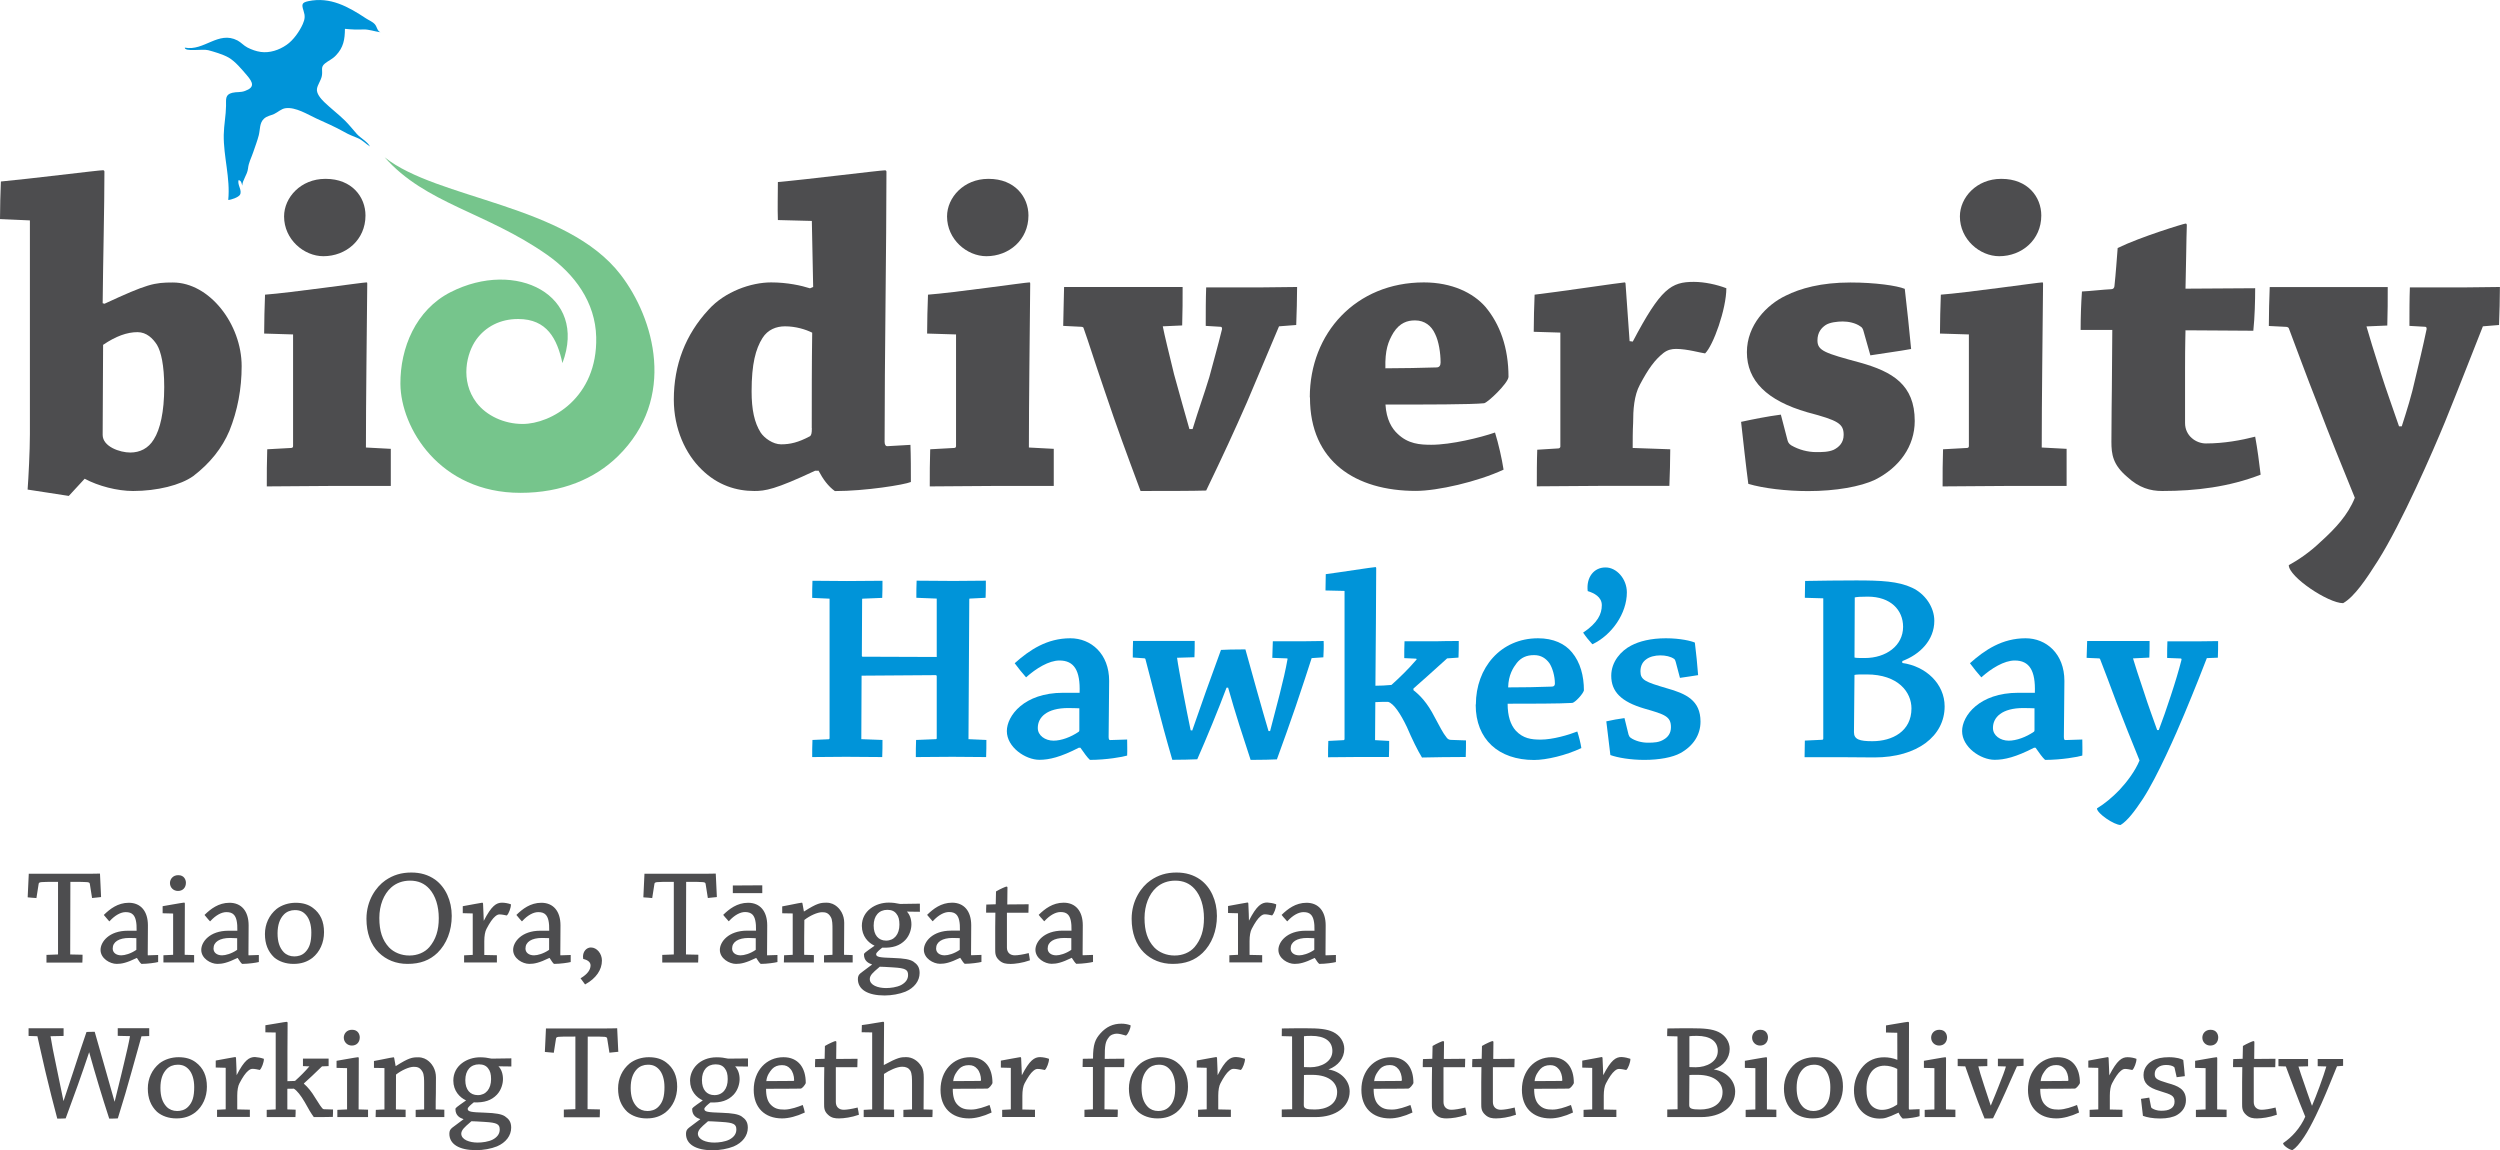
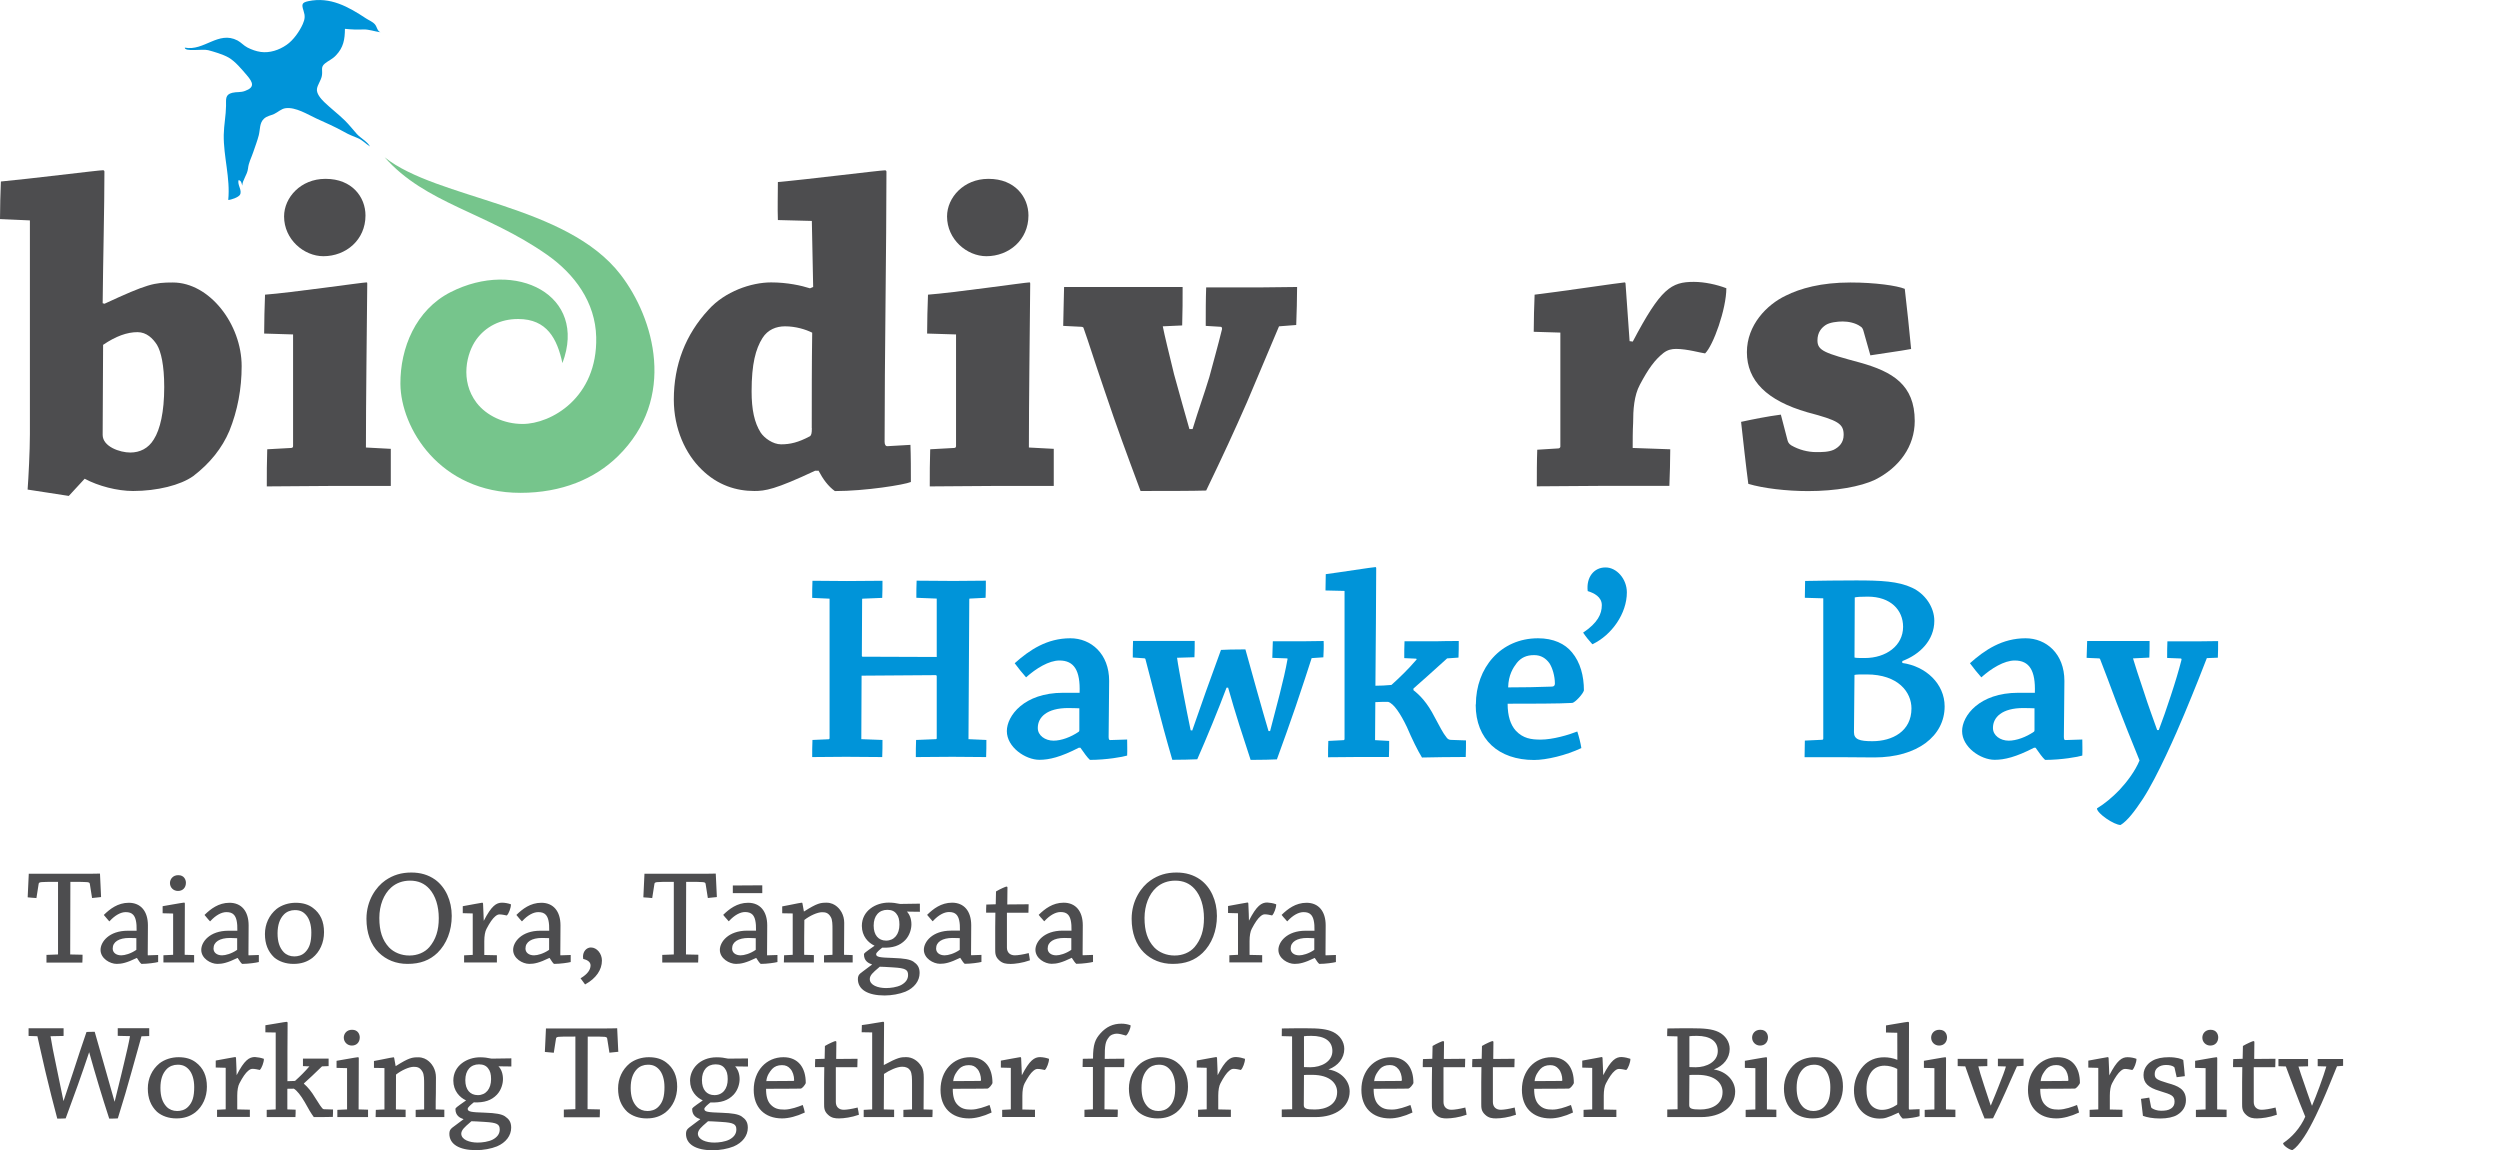
<svg xmlns="http://www.w3.org/2000/svg" id="Layer_1" x="0px" y="0px" viewBox="0 0 283.46 130.39" style="enable-background:new 0 0 283.46 130.39;" xml:space="preserve">
  <style type="text/css">	.st0{fill:#4D4D4F;}	.st1{fill:#0094D9;}	.st2{fill:#76C58C;}</style>
  <g>
    <path class="st0" d="M11.85,34.44c4.87-2.26,5.64-2.41,7.75-2.41c4.15,0,7.8,4.72,7.8,9.49c0,2.56-0.46,5.03-1.39,7.33  c-0.82,1.95-2.21,3.69-4.1,5.13c-1.44,1.03-4.1,1.69-6.82,1.69c-1.79,0-3.95-0.56-5.49-1.39L7.8,56.23  c-1.39-0.2-2.87-0.46-4.67-0.72c0.1-1.33,0.26-4.41,0.26-6.26c0-7.64,0-16.67,0-24.26L0,24.84c0-1.39,0.05-2.92,0.1-4.26  c2.92-0.26,11.08-1.28,11.59-1.28c0.05,0,0.15,0.05,0.15,0.15c0,4.05-0.15,9.85-0.2,14.93L11.85,34.44z M18.62,43.87  c0-2.46-0.36-4-0.82-4.77c-0.46-0.72-1.18-1.44-2.21-1.44c-1.18,0-2.46,0.46-3.9,1.44c0,3.08-0.05,6.98-0.05,10.21  c0,1.33,1.95,2,3.13,2c1.08,0,2.05-0.46,2.67-1.49c0.72-1.13,1.18-3.13,1.18-5.9V43.87z" />
    <path class="st0" d="M29.95,37.82c0-1.38,0.05-3.03,0.1-4.41c2.77-0.2,11.08-1.39,11.49-1.39c0.1,0,0.1,0.05,0.1,0.15  c-0.05,5.59-0.15,13.44-0.15,18.57l2.82,0.15c0,1.39,0,2.82,0,4.21c-1.95,0-4.87,0-7.08,0c-2.2,0-4.92,0.05-6.98,0.05  c0-1.33,0-2.87,0.05-4.21l2.72-0.15c0.15,0,0.21-0.1,0.21-0.21V37.92L29.95,37.82z M36.93,20.28c2.97,0,4.51,2.05,4.51,4.15  c0,2.77-2.21,4.62-4.77,4.62c-2.21,0-4.46-1.9-4.46-4.51c0-2.15,1.9-4.26,4.67-4.26H36.93z" />
    <path class="st0" d="M92.45,53.36c-4.57,2.15-5.69,2.31-6.92,2.31c-2,0-4.15-0.62-6-2.46c-1.79-1.74-3.13-4.57-3.13-7.9  c0-3.95,1.33-7.39,3.95-10.21c1.85-2.05,4.82-3.08,7.08-3.08c1.85,0,3.44,0.36,4.41,0.67l0.36-0.15c-0.05-2.31-0.1-4.92-0.15-7.49  l-3.85-0.1c-0.05-1.44,0-2.92,0-4.31c3.03-0.26,11.59-1.33,12.16-1.33c0.05,0,0.15,0.05,0.15,0.15c0,8.21-0.21,21.29-0.21,30.62  c0,0.31,0.1,0.51,0.31,0.51l2.62-0.15c0.05,1.28,0.05,2.87,0.05,4.21c-0.72,0.31-5.13,1.03-8.62,1.03  c-0.77-0.56-1.33-1.33-1.85-2.31H92.45z M92.04,48.54c0-3.33,0-7.49,0.05-10.82C91.37,37.36,90.24,37,89.01,37  c-0.98,0-1.95,0.36-2.56,1.33c-0.77,1.23-1.23,2.92-1.23,6.05c0,2.05,0.31,3.54,1.03,4.67c0.41,0.62,1.39,1.33,2.31,1.33  c1.03,0,1.95-0.21,3.28-0.92c0.15-0.1,0.21-0.36,0.21-0.87V48.54z" />
    <path class="st0" d="M105.12,37.82c0-1.38,0.05-3.03,0.1-4.41c2.77-0.2,11.08-1.39,11.49-1.39c0.1,0,0.1,0.05,0.1,0.15  c-0.05,5.59-0.15,13.44-0.15,18.57l2.82,0.15c0,1.39,0,2.82,0,4.21c-1.95,0-4.87,0-7.08,0c-2.2,0-4.92,0.05-6.98,0.05  c0-1.33,0-2.87,0.05-4.21l2.72-0.15c0.15,0,0.21-0.1,0.21-0.21V37.92L105.12,37.82z M112.1,20.28c2.97,0,4.51,2.05,4.51,4.15  c0,2.77-2.21,4.62-4.77,4.62c-2.21,0-4.46-1.9-4.46-4.51c0-2.15,1.9-4.26,4.67-4.26H112.1z" />
    <path class="st0" d="M145.02,37c-0.77,1.85-1.95,4.62-3.64,8.62c-1.49,3.39-2.67,5.95-4.62,10c-1.49,0.05-4.82,0.05-7.44,0.05  c-1.79-4.82-2.56-6.87-4.1-11.44c-1.18-3.44-1.79-5.44-2.36-7.03c0-0.1-0.15-0.15-0.31-0.15l-2-0.1c0.05-1.49,0.05-3.08,0.1-4.41  c1.69,0,4.1,0,6.21,0c2.31,0,5.13,0,7.23,0c0,1.39,0,2.92-0.05,4.36l-2.2,0.1c0.2,1.03,0.67,2.92,1.28,5.44  c0.67,2.41,1.28,4.62,1.74,6.21h0.36c0.67-2.21,1.28-3.85,1.9-5.9c0.46-1.74,0.92-3.33,1.44-5.44c0-0.21-0.05-0.26-0.21-0.26  l-1.64-0.1c0-1.44,0-3.08,0.05-4.36c1.74,0,4.05,0,5.85,0c1.44,0,3.13-0.05,4.46-0.05c0,1.33-0.05,2.92-0.1,4.31L145.02,37z" />
-     <path class="st0" d="M148.51,45.05c0-7.28,5.23-13.03,12.93-13.03c3.18,0,5.59,1.18,6.98,2.77c1.64,1.95,2.62,4.62,2.62,7.95  c-0.05,0.72-2.36,2.92-2.77,2.98c-1.39,0.15-6.62,0.15-11.18,0.15c0.1,1.69,0.72,2.72,1.39,3.33c1.18,1.13,2.51,1.23,3.8,1.23  c2.26,0,5.59-0.82,7.23-1.39c0.41,1.33,0.77,2.92,0.97,4.21c-2.97,1.38-7.49,2.41-9.95,2.41c-6.82,0-12-3.33-12-10.57V45.05z   M160.41,36.33c-0.82,0-1.69,0.26-2.41,1.38c-0.62,1.03-0.97,2-0.92,4.05c1.79,0,4.31-0.05,5.8-0.1c0.31,0,0.46-0.21,0.46-0.56  c0-1.08-0.21-2.41-0.62-3.23c-0.41-0.92-1.18-1.54-2.26-1.54H160.41z" />
    <path class="st0" d="M173.9,37.62c0-1.39,0.05-2.92,0.1-4.21c2.31-0.26,9.9-1.39,10.21-1.39c0.05,0,0.1,0.05,0.1,0.15  c0.15,2.15,0.31,4.31,0.46,6.51l0.36,0.05c3.18-6.05,4.36-6.77,6.92-6.77c1.23,0,2.62,0.31,3.69,0.72c0,2.36-1.49,6.51-2.41,7.39  c-0.46-0.05-2.05-0.51-3.28-0.51c-0.51,0-0.97,0.1-1.44,0.46c-0.97,0.77-1.69,1.74-2.67,3.59c-0.67,1.23-0.77,2.87-0.77,4.36  c-0.05,0.87-0.05,2.05-0.05,2.82l4.26,0.15c0,1.33-0.05,2.82-0.1,4.15c-2.21,0-5.33,0-7.8,0c-2.21,0-5.08,0.05-7.23,0.05  c0-1.33,0-2.87,0.05-4.15l2.41-0.15c0.1,0,0.21-0.1,0.21-0.2c0-4.15,0-8.87,0-12.93L173.9,37.62z" />
    <path class="st0" d="M202.68,49.93c0.05,0.15,0.1,0.36,0.41,0.56c0.87,0.51,1.9,0.77,2.82,0.77c0.72,0,1.39,0,2-0.26  c0.62-0.31,1.13-0.82,1.13-1.69c0-1.28-0.62-1.64-4.1-2.56c-4.62-1.33-6.87-3.59-6.87-6.82c0-3.08,2.26-5.39,4.41-6.41  c1.64-0.82,4-1.49,7.33-1.49c2.82,0,5.28,0.36,6.16,0.72c0.26,2.26,0.51,4.57,0.72,6.82c-1.39,0.26-3.03,0.46-4.62,0.72l-0.77-2.72  c-0.05-0.21-0.15-0.46-0.36-0.56c-0.56-0.41-1.39-0.56-2-0.56c-0.62,0-1.49,0.1-1.95,0.41c-0.46,0.31-0.92,0.82-0.92,1.74  c0,1.18,0.87,1.44,4.82,2.51c3.69,1.03,6.21,2.51,6.21,6.62c0,2.87-1.74,5.28-4.51,6.67c-1.64,0.77-4.41,1.28-7.59,1.28  c-2.41,0-5.08-0.31-6.77-0.82c-0.31-2.36-0.56-4.72-0.82-7.03c1.44-0.31,2.98-0.62,4.51-0.82L202.68,49.93z" />
-     <path class="st0" d="M219.96,37.82c0-1.38,0.05-3.03,0.1-4.41c2.77-0.2,11.08-1.39,11.49-1.39c0.1,0,0.1,0.05,0.1,0.15  c-0.05,5.59-0.15,13.44-0.15,18.57l2.82,0.15c0,1.39,0,2.82,0,4.21c-1.95,0-4.87,0-7.08,0c-2.21,0-4.92,0.05-6.98,0.05  c0-1.33,0-2.87,0.05-4.21l2.72-0.15c0.15,0,0.21-0.1,0.21-0.21V37.92L219.96,37.82z M226.94,20.28c2.97,0,4.51,2.05,4.51,4.15  c0,2.77-2.21,4.62-4.77,4.62c-2.2,0-4.46-1.9-4.46-4.51c0-2.15,1.9-4.26,4.67-4.26H226.94z" />
-     <path class="st0" d="M245.15,55.67c-1.33,0-2.62-0.36-3.95-1.59c-1.64-1.39-1.8-2.56-1.8-4c0-2.87,0.05-5.33,0.05-5.95  c0-1.08,0.05-6.26,0.05-6.72c-0.87,0-2.31,0-3.59,0c0-1.44,0.05-2.92,0.15-4.36c1.03-0.05,2.31-0.21,3.33-0.26  c0.21,0,0.36-0.15,0.36-0.41c0.15-1.39,0.26-3.03,0.36-4.26c2.62-1.28,7.54-2.77,7.69-2.77c0.1,0,0.15,0.05,0.15,0.2  c-0.05,1.13-0.1,5.8-0.15,7.18c2.62,0,5.49-0.05,7.9-0.05c0,1.49-0.05,3.28-0.21,4.82c-2.15,0-5.33-0.05-7.69-0.05  c0,0.41-0.05,1.44-0.05,4.26c0,2.1,0,3.95,0,6.26c0,1.44,1.23,2.31,2.36,2.31c2.05,0,4-0.36,5.59-0.77  c0.26,1.38,0.46,2.97,0.62,4.31c-3.59,1.39-7.34,1.85-11.13,1.85H245.15z" />
-     <path class="st0" d="M281.52,37c-0.72,1.8-2.77,7.08-4.31,10.87c-1.33,3.23-4.87,11.39-7.59,15.7c-1.33,2.1-2.67,4.1-3.95,4.82  c-1.69,0-6.16-2.98-6.16-4.31c1.03-0.56,2.36-1.44,3.69-2.72c1.59-1.44,3.03-2.98,3.8-4.92c-1.59-3.9-2.82-6.92-4.26-10.72  c-1.28-3.23-2.41-6.36-3.23-8.51c-0.05-0.1-0.2-0.15-0.31-0.15l-1.95-0.1c0-1.49,0.05-3.08,0.1-4.41c1.64,0,4,0,6.05,0  c2.36,0,5.13,0,7.33,0c0,1.39,0,2.98-0.05,4.36l-2.36,0.1c0.31,1.08,0.82,2.77,1.64,5.33c0.62,1.95,1.28,3.74,2.05,6h0.31  c0.56-1.74,1.13-3.54,1.54-5.44c0.41-1.74,0.82-3.39,1.28-5.59c0-0.21-0.05-0.26-0.21-0.26l-1.74-0.1c0-1.44,0-3.03,0.05-4.36  c1.74,0,4.05,0,5.85,0c1.44,0,3.13-0.05,4.36-0.05c0,1.33-0.05,2.98-0.1,4.31L281.52,37z" />
  </g>
  <g>
    <path class="st1" d="M93.94,83.82c0.09,0,0.12-0.06,0.12-0.12V67.88l-1.97-0.09c0-0.62,0-1.32,0.03-1.94  c1.14,0,2.65,0.03,3.91,0.03c1.32,0,2.86-0.03,4.03-0.03c0,0.62,0,1.32-0.03,1.94l-2.22,0.09c-0.06,0-0.06,0.03-0.06,0.12  l-0.03,6.37c0,0.06,0.03,0.09,0.09,0.09l8.4,0.03v-6.62l-2.31-0.09c0-0.62,0-1.32,0.03-1.94c1.2,0,2.77,0.03,4.19,0.03  c1.23,0,2.62-0.03,3.66-0.03c0,0.62,0,1.32-0.03,1.94l-1.79,0.09c-0.06,0-0.06,0.03-0.06,0.12l-0.09,15.82l2.03,0.09  c0,0.62,0,1.29-0.03,1.94c-1.11,0-2.59-0.03-3.82-0.03c-1.39,0-2.95,0.03-4.15,0.03c0-0.62,0-1.32,0.03-1.94l2.22-0.09  c0.09,0,0.12-0.03,0.12-0.12v-7.02c0-0.06-0.03-0.12-0.12-0.12l-8.4,0.06l-0.03,7.2l2.4,0.09c0,0.62,0,1.29-0.03,1.94  c-1.14,0-2.74-0.03-4.12-0.03c-1.2,0-2.68,0.03-3.82,0.03c0-0.65,0-1.29,0.03-1.94L93.94,83.82z" />
    <path class="st1" d="M122.34,84.77c-2.09,1.08-3.39,1.38-4.49,1.38c-1.57,0-3.69-1.42-3.69-3.26c0-1.72,1.94-4.34,6.37-4.34  c0.92,0,1.57,0,1.88,0c0.09-2.52-0.62-3.66-2.28-3.66c-1.2,0-2.65,0.89-3.79,1.91c-0.43-0.49-0.89-1.05-1.29-1.6  c1.69-1.51,3.66-2.83,6.31-2.83c2.34,0,4.4,1.75,4.4,4.83c0,1.69-0.06,5.05-0.06,6.34c0,0.28,0.06,0.4,0.22,0.37l1.88-0.06  c0,0.55,0.03,1.23,0,1.82c-0.46,0.15-2.37,0.49-4.22,0.49c-0.31-0.28-0.65-0.77-1.08-1.38H122.34z M117.67,82.56  c0,0.83,0.83,1.42,1.79,1.42c0.86,0,1.97-0.4,2.86-1.02c0.06-0.06,0.06-0.12,0.06-0.22c0-0.65,0-1.6,0-2.43  c-0.15,0-0.65-0.03-1.26-0.03c-2.43,0-3.45,1.05-3.45,2.25V82.56z" />
    <path class="st1" d="M148.72,74.62c-0.4,1.26-0.98,3.02-1.82,5.51c-0.71,2.09-1.32,3.75-2.12,5.97c-0.68,0.03-1.6,0.06-2.98,0.06  c-0.86-2.62-1.72-5.23-2.55-8.19h-0.18c-0.86,2.31-2.34,5.91-3.32,8.12c-0.71,0.03-1.79,0.06-2.83,0.06  c-0.77-2.65-1.26-4.49-1.75-6.4c-0.55-2.12-0.95-3.72-1.29-4.99c0-0.06-0.06-0.12-0.15-0.12l-1.29-0.09c0-0.62,0-1.29,0.03-1.88  c0.83,0,1.94,0,3.02,0c1.29,0,2.74,0,3.97,0c0,0.58,0,1.26-0.03,1.85l-1.97,0.06c0.09,0.71,0.37,2.19,0.68,3.88  c0.31,1.66,0.62,3.17,0.86,4.34l0.18,0.03c0.71-2.09,2.4-6.83,3.26-9.14c0.34-0.03,1.6-0.06,2.77-0.06c0.62,2.25,2,7.2,2.62,9.26  h0.18c0.43-1.63,0.68-2.65,1.08-4.15c0.37-1.45,0.71-2.92,0.89-3.97c0.03-0.09,0-0.12-0.09-0.12l-1.63-0.06  c0.03-0.65,0.03-1.32,0.06-1.88c1.02,0,2.34,0,3.48,0c0.77,0,1.63-0.03,2.28-0.03c0.03,0.58,0,1.26-0.03,1.85L148.72,74.62z" />
    <path class="st1" d="M150.29,66.95c0-0.62,0.03-1.26,0.03-1.85c1.42-0.18,5.36-0.8,5.63-0.8c0.06,0,0.09,0.03,0.09,0.12  c0,3.75-0.06,8.65-0.09,13.33c0.46,0,1.29-0.03,1.82-0.09c0.92-0.83,1.85-1.72,2.83-2.86c0.06-0.06,0-0.12-0.06-0.12l-1.32-0.06  c0-0.62,0-1.32,0.03-1.91c1.11,0,2.46,0,3.57,0c0.86-0.03,1.75-0.03,2.58-0.03c0,0.58,0,1.29-0.03,1.88l-1.29,0.09  c-1.69,1.54-2.8,2.52-3.82,3.42v0.18c0.74,0.58,1.57,1.42,2.4,3.05c0.55,1.02,0.95,1.82,1.35,2.31c0.15,0.22,0.34,0.28,0.52,0.28  l1.69,0.06c0,0.62,0,1.26-0.03,1.88c-1.14,0-4.28,0.03-4.96,0.06c-0.49-0.8-1.11-2.06-1.72-3.48c-0.71-1.48-1.48-2.65-2.12-2.83  c-0.43,0-1.05,0-1.45,0.03c0,1.26-0.03,3.08-0.03,4.31l1.6,0.09c0,0.58,0,1.23-0.03,1.82c-0.92,0-2.25,0-3.42,0  c-1.14,0-2.4,0.03-3.48,0.03c0-0.58,0-1.26,0.03-1.85l1.75-0.09c0.03,0,0.09-0.06,0.09-0.12c0-5.11,0-11.76,0-16.8L150.29,66.95z" />
    <path class="st1" d="M167.34,79.88c0-4.15,2.8-7.51,7.05-7.51c1.75,0,3.05,0.62,3.85,1.6c0.95,1.14,1.35,2.68,1.35,4.31  c-0.09,0.4-1.02,1.39-1.32,1.42c-1.35,0.09-5.05,0.09-7.33,0.09c0,1.42,0.34,2.4,0.92,3.05c0.83,0.89,1.75,1.02,2.83,1.02  c1.35,0,3.14-0.52,4.15-0.92c0.19,0.58,0.37,1.29,0.46,1.88c-1.75,0.83-3.97,1.35-5.36,1.35c-4.03,0-6.62-2.34-6.62-6.25V79.88z   M173.92,74.28c-0.83,0-1.45,0.28-1.94,0.89c-0.4,0.52-0.95,1.35-0.98,2.77c1.48,0,3.54-0.03,4.96-0.09c0.22,0,0.34-0.12,0.34-0.34  c0-0.86-0.28-1.79-0.62-2.31c-0.4-0.55-0.95-0.92-1.72-0.92H173.92z" />
    <path class="st1" d="M182.06,64.34c1.23,0,2.4,1.29,2.4,2.83c0,2.37-1.69,4.83-3.91,5.88c-0.37-0.4-0.74-0.86-1.05-1.32  c1.66-1.11,2.12-2.12,2.12-3.11c0-0.95-0.89-1.38-1.6-1.6c-0.18-1.57,0.71-2.68,2-2.68H182.06z" />
-     <path class="st1" d="M184.65,83.29c0.06,0.15,0.09,0.25,0.25,0.37c0.49,0.34,1.23,0.55,1.94,0.55c0.71,0,1.29-0.03,1.82-0.37  c0.43-0.25,0.8-0.68,0.8-1.38c0-1.23-0.68-1.45-3.02-2.12c-2.62-0.77-3.75-1.91-3.75-3.72c0-1.6,1.11-2.83,2.25-3.42  c0.92-0.49,2.25-0.83,3.94-0.83c1.66,0,2.89,0.31,3.29,0.49c0.15,1.23,0.28,2.46,0.37,3.69c-0.62,0.09-1.35,0.22-2.06,0.31  L190,75.05c-0.03-0.12-0.09-0.28-0.18-0.34c-0.4-0.28-0.98-0.4-1.57-0.4s-1.2,0.15-1.57,0.43c-0.37,0.25-0.68,0.68-0.68,1.38  c0,0.98,0.55,1.2,2.96,1.91c2.22,0.62,3.85,1.38,3.85,3.79c0,1.51-0.83,2.77-2.28,3.57c-0.89,0.49-2.4,0.77-4.09,0.77  c-1.57,0-3.02-0.25-3.85-0.55c-0.15-1.26-0.31-2.55-0.46-3.82c0.65-0.15,1.39-0.28,2.06-0.37L184.65,83.29z" />
    <path class="st1" d="M206.58,83.88c0.09,0,0.15-0.03,0.15-0.15V67.84l-2.09-0.06c0-0.65,0.03-1.29,0.03-1.91  c1.45-0.03,4.19-0.06,5.79-0.06c2.8,0,4.77,0.09,6.34,0.83c1.42,0.65,2.52,2.15,2.52,3.75c0,2.19-1.63,3.82-3.63,4.56v0.22  c2.68,0.37,4.8,2.37,4.8,4.92c0,3.35-3.08,5.79-7.97,5.79c-0.86,0-3.42-0.03-4-0.03c-1.02,0-2.71,0-3.91,0  c0-0.62,0.03-1.29,0.03-1.88L206.58,83.88z M210.21,83.02c0,0.83,0.65,1.02,2.09,1.02c2.25,0,4.43-1.11,4.43-3.72  c0-1.82-1.48-3.85-5.08-3.85c-0.74,0-1.23,0-1.38,0.06L210.21,83.02z M210.27,74.55c0.12,0.06,0.62,0.06,1.17,0.06  c2.4,0,4.34-1.39,4.34-3.54c0-1.91-1.42-3.42-4-3.42c-0.8,0-1.23,0.03-1.48,0.09L210.27,74.55z" />
    <path class="st1" d="M230.65,84.77c-2.09,1.08-3.39,1.38-4.49,1.38c-1.57,0-3.69-1.42-3.69-3.26c0-1.72,1.94-4.34,6.37-4.34  c0.92,0,1.57,0,1.88,0c0.09-2.52-0.62-3.66-2.28-3.66c-1.2,0-2.65,0.89-3.79,1.91c-0.43-0.49-0.89-1.05-1.29-1.6  c1.69-1.51,3.66-2.83,6.31-2.83c2.34,0,4.4,1.75,4.4,4.83c0,1.69-0.06,5.05-0.06,6.34c0,0.28,0.06,0.4,0.21,0.37l1.88-0.06  c0,0.55,0.03,1.23,0,1.82c-0.46,0.15-2.37,0.49-4.22,0.49c-0.31-0.28-0.65-0.77-1.08-1.38H230.65z M225.97,82.56  c0,0.83,0.83,1.42,1.79,1.42c0.86,0,1.97-0.4,2.86-1.02c0.06-0.06,0.06-0.12,0.06-0.22c0-0.65,0-1.6,0-2.43  c-0.15,0-0.65-0.03-1.26-0.03c-2.43,0-3.45,1.05-3.45,2.25V82.56z" />
    <path class="st1" d="M250.22,74.62c-0.37,0.98-1.48,3.79-2.55,6.34c-0.89,2.15-3.08,7.14-4.71,9.63c-0.89,1.35-1.75,2.49-2.52,2.95  c-0.74,0-2.68-1.32-2.68-1.88c0.86-0.52,1.75-1.26,2.55-2.09c0.86-0.92,1.79-2.15,2.28-3.35c-0.99-2.43-1.72-4.25-2.62-6.59  c-0.74-1.97-1.35-3.63-1.85-4.89c0-0.06-0.09-0.09-0.15-0.09l-1.38-0.06c0.03-0.65,0.03-1.32,0.06-1.91c0.86,0,2,0,3.08,0  c1.32,0,2.77,0,4,0c0,0.58,0,1.29-0.03,1.88l-1.85,0.09c0.22,0.74,0.62,2,1.23,3.79c0.52,1.63,1.02,2.95,1.51,4.34h0.18  c0.46-1.23,0.86-2.34,1.35-3.85c0.55-1.66,0.92-2.92,1.23-4.12c0-0.09,0-0.15-0.12-0.15l-1.51-0.06c0-0.62,0-1.32,0.03-1.88  c0.95,0,2.22,0,3.29,0c0.83,0,1.75-0.03,2.46-0.03c0,0.58,0,1.26-0.03,1.88L250.22,74.62z" />
  </g>
  <path class="st0" d="M4.07,101.82l0.06,0.01l0.25-1.59c0.01-0.1,0.04-0.19,0.29-0.22c0.34-0.03,0.65-0.03,1.91-0.03v8.23l-1.31,0.05 v0.87h4.07l0-0.06c0.02-0.25,0.02-0.52,0.02-0.77v-0.06l-1.4-0.03l0.02-8.23c1.24,0,1.51,0,1.91,0.03c0.26,0.03,0.28,0.1,0.3,0.22 l0.25,1.58l0.3-0.03c0.22-0.02,0.45-0.04,0.66-0.07l0.06-0.01l0-0.06c-0.02-0.43-0.04-0.86-0.06-1.29 c-0.02-0.42-0.04-0.84-0.06-1.25l0-0.06h-0.06c-0.15,0-0.3,0-0.48,0.01c-0.23,0-0.49,0.01-0.84,0.01H3.26l0,0.06 c-0.02,0.42-0.04,0.85-0.06,1.28c-0.02,0.42-0.04,0.85-0.06,1.27l0,0.06l0.06,0.01c0.14,0.02,0.29,0.03,0.45,0.04 C3.78,101.79,3.93,101.8,4.07,101.82z M6.61,108.22C6.61,108.22,6.61,108.22,6.61,108.22v0.06V108.22z M12.17,104.21 c0.06,0.07,0.12,0.14,0.18,0.21l0.05,0.05l0.05-0.05c0.59-0.64,1.24-1,1.8-1c0.38,0,0.65,0.09,0.84,0.29 c0.3,0.31,0.42,0.89,0.4,1.82h-1.01c-2.12,0-3.08,1.27-3.08,2.17c0,0.98,1.07,1.59,1.83,1.59c0.56,0,1.12-0.11,2.27-0.67h0.03 l0.05,0.08c0.16,0.25,0.29,0.45,0.43,0.57l0.02,0.02h0.02c0.7,0,1.62-0.14,1.83-0.2l0.05-0.01v-0.8l-1.16,0.04 c0,0-0.02-0.02-0.02-0.09c0-0.32,0-0.93,0.01-1.56c0-0.67,0.01-1.36,0.01-1.75c0-1.6-0.81-2.56-2.17-2.56 c-1.25,0-2.15,0.72-2.79,1.34l-0.04,0.04l0.03,0.04C11.91,103.92,12.04,104.07,12.17,104.21z M15.46,107.64c0,0.06,0,0.06-0.02,0.07 c-0.61,0.42-1.29,0.61-1.69,0.61c-0.58,0-0.97-0.31-0.97-0.76v-0.02c0-0.74,0.7-1.19,1.87-1.19c0.41,0,0.69,0.01,0.81,0.02V107.64z  M19.27,100.12c0-0.43,0.33-0.89,0.93-0.89h0.02c0.67,0,0.86,0.54,0.86,0.86c0,0.56-0.36,0.93-0.9,0.93 C19.66,101.02,19.27,100.63,19.27,100.12z M19.63,103.58l-1.19-0.03v-0.8l0.05-0.01c0.23-0.04,0.62-0.11,1.03-0.18 c0.76-0.13,1.26-0.22,1.35-0.22c0.06,0,0.09,0.04,0.09,0.11c0,0.92,0,1.94-0.01,2.95c0,0.98-0.01,1.96-0.01,2.86l1.07,0.03v0.84 h-3.48v-0.82l1.1-0.05V103.58z M22.82,107.7c0,0.98,1.07,1.59,1.83,1.59c0.56,0,1.12-0.11,2.27-0.67h0.03l0.06,0.09 c0.16,0.24,0.28,0.44,0.42,0.56l0.02,0.02h0.02c0.7,0,1.62-0.14,1.83-0.2l0.05-0.01v-0.8l-1.16,0.04c0,0-0.02-0.02-0.02-0.09 c0-0.32,0-0.93,0.01-1.56c0-0.67,0.01-1.36,0.01-1.75c0-1.6-0.81-2.56-2.17-2.56c-1.25,0-2.15,0.72-2.79,1.34l-0.04,0.04l0.03,0.04 c0.11,0.14,0.24,0.29,0.36,0.43c0.06,0.07,0.13,0.14,0.19,0.21l0.05,0.05l0.05-0.05c0.59-0.64,1.24-1,1.8-1 c0.38,0,0.65,0.09,0.84,0.29c0.3,0.31,0.42,0.89,0.4,1.82H25.9C23.77,105.53,22.82,106.8,22.82,107.7z M26.89,106.38v1.26 c0,0.06,0,0.06-0.02,0.07c-0.61,0.42-1.29,0.61-1.69,0.61c-0.58,0-0.97-0.31-0.97-0.76v-0.02c0-0.74,0.7-1.19,1.87-1.19 C26.49,106.36,26.77,106.37,26.89,106.38z M33.27,109.29h0.02c0.85,0,1.52-0.22,2.13-0.68c0.84-0.67,1.32-1.73,1.32-2.91 c0-1.22-0.41-2.13-1.26-2.76c-0.52-0.39-1.15-0.58-1.96-0.58c-0.79,0-1.58,0.25-2.16,0.7c-0.85,0.7-1.32,1.72-1.32,2.85 c0,1.11,0.34,1.97,1.04,2.64C31.63,109.02,32.41,109.29,33.27,109.29z M32.18,103.7c0.31-0.33,0.77-0.51,1.25-0.51 c0.55,0,0.92,0.16,1.26,0.54c0.39,0.43,0.61,1.14,0.61,2c0,1.07-0.19,1.71-0.67,2.21c-0.38,0.41-0.89,0.5-1.25,0.5h-0.02 c-0.47,0-0.89-0.17-1.19-0.48c-0.48-0.51-0.7-1.18-0.7-2.15C31.48,104.88,31.71,104.19,32.18,103.7z M46.2,109.29h0.02 c1.42,0,2.49-0.4,3.38-1.25c1.04-1.02,1.62-2.5,1.62-4.19c0-1.72-0.7-3.26-1.89-4.12c-0.77-0.54-1.65-0.8-2.69-0.8 c-1.13,0-2.07,0.28-2.96,0.9c-1.03,0.72-2.13,2.25-2.13,4.35c0,1.59,0.48,2.92,1.39,3.82C43.79,108.84,44.91,109.29,46.2,109.29z  M44.35,100.63c0.57-0.51,1.31-0.78,2.14-0.78c0.92,0,1.64,0.31,2.21,0.95c0.68,0.77,1.05,1.94,1.05,3.31 c0,1.38-0.34,2.42-1.07,3.28c-0.53,0.61-1.36,0.95-2.25,0.95h-0.02c-0.9,0-1.74-0.34-2.3-0.92c-0.76-0.82-1.1-1.85-1.1-3.34 C43.01,102.65,43.5,101.39,44.35,100.63z M53.6,103.57l-1.13-0.03v-0.79l0.05-0.01c0.32-0.05,0.9-0.16,1.36-0.25 c0.53-0.1,0.75-0.14,0.8-0.14c0.05,0,0.09,0.04,0.09,0.11c0.02,0.24,0.03,0.67,0.05,1.16c0.01,0.25,0.02,0.53,0.03,0.79 c0.88-1.72,1.43-2.06,2.07-2.06c0.31,0,0.69,0.07,0.97,0.17l0.04,0.02v0.04c0,0.35-0.25,1.03-0.45,1.2l-0.02,0.02l-0.06-0.01 c-0.15-0.03-0.5-0.11-0.75-0.11c-0.15,0-0.29,0.04-0.51,0.23c-0.29,0.24-0.61,0.7-0.98,1.41c-0.16,0.29-0.25,0.8-0.25,1.39v1.57 l1.43,0.03v0.82h-3.72v-0.81l0.98-0.05V103.57z M62.31,108.61l0.06,0.09c0.16,0.25,0.28,0.44,0.42,0.57l0.02,0.02h0.02 c0.7,0,1.62-0.14,1.83-0.2l0.05-0.01v-0.8l-1.16,0.04c0,0-0.02-0.02-0.02-0.09c0-0.32,0-0.93,0.01-1.56c0-0.67,0.01-1.36,0.01-1.75 c0-1.6-0.81-2.56-2.17-2.56c-1.25,0-2.15,0.72-2.79,1.34l-0.04,0.04l0.03,0.04c0.11,0.14,0.24,0.29,0.36,0.43 c0.06,0.07,0.13,0.14,0.19,0.21l0.05,0.05l0.05-0.05c0.59-0.64,1.24-1,1.8-1c0.38,0,0.65,0.09,0.84,0.29 c0.3,0.31,0.42,0.89,0.4,1.82h-1.01c-2.12,0-3.08,1.27-3.08,2.17c0,0.98,1.07,1.59,1.83,1.59c0.56,0,1.12-0.11,2.27-0.67H62.31z  M62.26,107.64c0,0.06,0,0.06-0.02,0.07c-0.61,0.42-1.29,0.61-1.69,0.61c-0.58,0-0.97-0.31-0.97-0.76v-0.02 c0-0.74,0.7-1.19,1.87-1.19c0.41,0,0.69,0.01,0.81,0.02V107.64z M65.86,110.97l-0.04-0.05l0.06-0.03c0.71-0.43,1.08-0.92,1.08-1.43 c0-0.34-0.27-0.59-0.79-0.72l-0.04-0.01l-0.01-0.04c-0.06-0.37,0.03-0.72,0.24-0.96c0.17-0.19,0.39-0.3,0.63-0.3h0.02 c0.66,0,1.24,0.69,1.24,1.48c0,1.06-0.68,2.03-1.86,2.68l-0.05,0.03l-0.03-0.04C66.16,111.37,66,111.17,65.86,110.97z M73.45,101.78 c0.15,0.01,0.3,0.02,0.44,0.04l0.06,0.01l0.25-1.59c0.01-0.1,0.04-0.19,0.29-0.22c0.34-0.03,0.65-0.03,1.91-0.03v8.23l-1.31,0.05 v0.87h4.07l0-0.06c0.02-0.25,0.02-0.52,0.02-0.77v-0.06l-1.4-0.03l0.02-8.23c1.24,0,1.51,0,1.91,0.03c0.26,0.03,0.28,0.1,0.3,0.22 l0.25,1.58l0.27-0.03c0.23-0.02,0.47-0.05,0.69-0.07l0.06-0.01l0-0.06c-0.02-0.42-0.04-0.85-0.06-1.27 c-0.02-0.43-0.04-0.85-0.06-1.27l0-0.06h-0.06c-0.15,0-0.3,0-0.48,0.01c-0.23,0-0.49,0.01-0.84,0.01h-6.71l0,0.06 c-0.02,0.42-0.04,0.85-0.06,1.28c-0.02,0.42-0.04,0.85-0.06,1.27l0,0.06l0.06,0.01C73.15,101.76,73.3,101.77,73.45,101.78z  M76.43,108.22C76.43,108.22,76.43,108.22,76.43,108.22v0.06V108.22z M86.43,101.27h-3.34v-0.87h0.06c0.54,0,1.08,0,1.62-0.01 c0.53,0,1.07-0.01,1.6-0.01h0.06V101.27z M81.62,107.7c0,0.98,1.07,1.59,1.83,1.59c0.56,0,1.12-0.11,2.27-0.67h0.03l0.05,0.08 c0.16,0.25,0.29,0.45,0.43,0.57l0.02,0.02h0.02c0.7,0,1.62-0.14,1.83-0.2l0.05-0.01v-0.8l-1.16,0.04c0,0-0.02-0.02-0.02-0.09 c0-0.32,0-0.93,0.01-1.56c0-0.67,0.01-1.36,0.01-1.75c0-1.6-0.81-2.56-2.17-2.56c-1.25,0-2.15,0.72-2.79,1.34L82,103.73l0.03,0.04 c0.11,0.15,0.24,0.29,0.37,0.43c0.06,0.07,0.12,0.14,0.18,0.21l0.05,0.05l0.05-0.05c0.59-0.64,1.24-1,1.8-1 c0.37,0,0.65,0.1,0.84,0.29c0.3,0.31,0.42,0.89,0.4,1.82H84.7C82.58,105.53,81.62,106.8,81.62,107.7z M85.69,106.38v1.26 c0,0.06,0,0.06-0.02,0.07c-0.61,0.42-1.29,0.61-1.69,0.61c-0.58,0-0.97-0.31-0.97-0.76v-0.02c0-0.74,0.7-1.19,1.87-1.19 C85.29,106.36,85.57,106.37,85.69,106.38z M91.18,108.26l1.1,0.03v0.84h-3.4v-0.06c0-0.11,0-0.23,0.01-0.35 c0-0.12,0.01-0.23,0.01-0.35v-0.06l0.98-0.05v-4.69l-1.19-0.02v-0.78l0.05-0.01c0.19-0.04,0.48-0.09,0.78-0.15 c0.78-0.16,1.3-0.26,1.38-0.26c0.06,0,0.09,0.04,0.09,0.11c0.04,0.27,0.11,0.66,0.16,0.89l0.01,0c1.51-0.96,1.88-1,2.56-1 c1.03,0,1.56,0.83,1.7,1.08c0.2,0.37,0.3,0.77,0.3,1.2c0,0.58,0,1.2-0.01,1.82c0,0.61-0.01,1.22-0.01,1.81l0.98,0.03v0.84h-3.25 v-0.82l0.96-0.05v-2.84c0-0.55,0-1.13-0.19-1.44c-0.29-0.51-0.64-0.55-1-0.55c-0.51,0-1.38,0.39-2,0.88 C91.18,105.55,91.18,107.05,91.18,108.26z M102.66,112.44c1.01-0.43,1.61-1.22,1.61-2.12c0-0.66-0.26-0.98-0.71-1.29 c-0.38-0.25-1.04-0.37-2.27-0.41c-1.56-0.05-1.95-0.1-1.95-0.44c0-0.17,0.39-0.49,0.69-0.73c1.19,0.05,2-0.22,2.62-0.87 c0.51-0.54,0.69-1.27,0.69-1.77c0-0.59-0.18-1.1-0.51-1.45c0.15,0,0.37,0,0.6,0.01c0.3,0,0.62,0.01,0.81,0.01h0.06v-0.92l-0.06,0 c-0.47,0.01-1.35,0.03-2.06,0.03c-0.09,0.01-0.17,0-0.31-0.03c-0.23-0.06-0.66-0.12-1.11-0.12c-1.47,0-3.04,0.92-3.04,2.64 c0,1.17,0.73,1.92,1.43,2.24v0.02c-1.14,0.8-1.19,0.84-1.19,0.98c0,0.73,0.51,1,0.91,1.13v0.02c-0.18,0.14-0.35,0.27-0.55,0.41 c-0.2,0.15-0.43,0.32-0.72,0.54c-0.24,0.19-0.33,0.38-0.33,0.69c0,1.18,1.11,1.86,3.03,1.86 C101.11,112.87,101.99,112.71,102.66,112.44z M99.06,104.96v-0.02c0-1.1,0.6-1.78,1.55-1.78c0.47,0,0.81,0.15,1.03,0.45 c0.24,0.29,0.34,0.66,0.34,1.23c0,1.1-0.59,1.81-1.51,1.81C99.59,106.65,99.06,106.01,99.06,104.96z M98.62,111.01 c0-0.43,0.38-0.76,0.96-1.25l0.17-0.15c0.27,0,0.73,0.03,1.41,0.07l0.14,0.01c1.34,0.08,1.66,0.25,1.66,0.85v0.02 c0,0.47-0.27,0.85-0.79,1.13c-0.49,0.25-1.2,0.34-1.71,0.34C99.55,112.03,98.62,111.71,98.62,111.01z M108.88,108.61l0.06,0.09 c0.16,0.25,0.28,0.44,0.42,0.56l0.02,0.02h0.02c0.7,0,1.62-0.14,1.83-0.2l0.05-0.01v-0.8l-1.16,0.04c0,0-0.02-0.02-0.02-0.09 c0-0.32,0-0.93,0.01-1.56c0-0.67,0.01-1.36,0.01-1.75c0-1.6-0.81-2.56-2.17-2.56c-1.25,0-2.15,0.72-2.79,1.34l-0.04,0.04l0.03,0.04 c0.11,0.14,0.24,0.28,0.36,0.42c0.06,0.07,0.13,0.15,0.19,0.22l0.05,0.05l0.05-0.05c0.59-0.64,1.24-1,1.8-1 c0.38,0,0.65,0.09,0.84,0.29c0.3,0.31,0.42,0.89,0.4,1.82h-1.01c-2.12,0-3.08,1.27-3.08,2.17c0,0.98,1.07,1.59,1.83,1.59 c0.56,0,1.12-0.11,2.27-0.67H108.88z M108.82,107.64c0,0.06,0,0.06-0.02,0.07c-0.61,0.42-1.29,0.61-1.69,0.61 c-0.58,0-0.97-0.31-0.97-0.76v-0.02c0-0.74,0.7-1.19,1.87-1.19c0.41,0,0.69,0.01,0.81,0.02V107.64z M114.52,109.29 c-0.39,0-0.83-0.03-1.23-0.41c-0.45-0.41-0.45-0.79-0.45-1.26v-2.42c0-0.26,0-0.61,0.01-0.95c0-0.29,0.01-0.57,0.01-0.77h-1.05 v-0.06c0-0.27,0-0.55,0.02-0.8l0-0.06l0.09,0c0.32-0.01,0.65-0.03,0.98-0.03c0,0,0,0,0-0.01c0.02-0.48,0.03-0.95,0.03-1.4v-0.04 l0.03-0.02c0.41-0.25,1.08-0.54,1.16-0.54c0.06,0,0.11,0.04,0.11,0.11c0,0.27,0,0.6-0.01,0.94c0,0.34-0.01,0.68-0.01,0.98 c0.39,0,0.77,0,1.16-0.01c0.4,0,0.81-0.01,1.2-0.01h0.06v0.06c0,0.14,0,0.28-0.01,0.42c0,0.14-0.01,0.28-0.01,0.42v0.06h-2.44v3.95 c0,0.55,0.34,0.88,0.9,0.88c0.34,0,0.95-0.1,1.51-0.24l0.06-0.02l0.01,0.06c0.04,0.2,0.09,0.46,0.12,0.71l0.01,0.05l-0.05,0.02 c-0.78,0.28-1.67,0.4-2.2,0.4H114.52z M123.93,109.07v-0.8l-1.16,0.04c0,0-0.02-0.02-0.02-0.09c0-0.32,0-0.93,0.01-1.56 c0-0.67,0.01-1.36,0.01-1.75c0-1.6-0.81-2.56-2.17-2.56c-1.25,0-2.15,0.72-2.79,1.34l-0.04,0.04l0.03,0.04 c0.11,0.15,0.24,0.29,0.37,0.43c0.06,0.07,0.12,0.14,0.18,0.21l0.05,0.05l0.05-0.05c0.59-0.64,1.24-1,1.8-1 c0.38,0,0.65,0.09,0.84,0.29c0.3,0.31,0.42,0.89,0.4,1.82h-1.01c-2.12,0-3.08,1.27-3.08,2.17c0,0.98,1.07,1.59,1.83,1.59 c0.56,0,1.12-0.11,2.27-0.67h0.03l0.05,0.08c0.16,0.25,0.29,0.45,0.43,0.57l0.02,0.02h0.02c0.7,0,1.62-0.14,1.83-0.2L123.93,109.07z  M121.47,107.64c0,0.06,0,0.06-0.02,0.07c-0.61,0.42-1.29,0.61-1.69,0.61c-0.58,0-0.97-0.31-0.97-0.76v-0.02 c0-0.74,0.7-1.19,1.87-1.19c0.41,0,0.69,0.01,0.81,0.02V107.64z M132.96,109.29h0.02c1.42,0,2.49-0.4,3.38-1.25 c1.04-1.01,1.62-2.5,1.62-4.19c0-1.72-0.7-3.26-1.89-4.12c-0.77-0.54-1.65-0.8-2.69-0.8c-1.13,0-2.07,0.28-2.96,0.9 c-1.03,0.72-2.13,2.25-2.13,4.35c0,1.59,0.48,2.92,1.39,3.82C130.55,108.84,131.68,109.29,132.96,109.29z M131.11,100.63 c0.57-0.51,1.31-0.78,2.14-0.78c0.92,0,1.64,0.31,2.21,0.95c0.68,0.77,1.05,1.94,1.05,3.31c0,1.38-0.34,2.42-1.07,3.28 c-0.53,0.61-1.36,0.95-2.25,0.95h-0.02c-0.9,0-1.74-0.34-2.3-0.92c-0.76-0.82-1.1-1.85-1.1-3.34 C129.78,102.65,130.26,101.39,131.11,100.63z M144.66,102.52l0.04,0.02v0.04c0,0.35-0.25,1.02-0.45,1.2l-0.02,0.02l-0.07-0.02 c-0.16-0.04-0.5-0.11-0.74-0.11c-0.15,0-0.29,0.04-0.51,0.23c-0.29,0.24-0.61,0.7-0.98,1.41c-0.16,0.29-0.25,0.8-0.25,1.39v1.57 l1.43,0.03v0.82h-3.72v-0.81l0.98-0.05v-4.71l-1.13-0.03v-0.79l0.05-0.01c0.32-0.05,0.9-0.16,1.36-0.25c0.53-0.1,0.75-0.14,0.8-0.14 c0.05,0,0.09,0.04,0.09,0.11c0.02,0.24,0.03,0.68,0.05,1.18c0.01,0.25,0.02,0.51,0.02,0.77c0.88-1.72,1.43-2.06,2.08-2.06 C144,102.35,144.38,102.41,144.66,102.52z M144.95,107.7c0,0.98,1.07,1.59,1.83,1.59c0.56,0,1.12-0.11,2.27-0.67h0.03l0.05,0.08 c0.16,0.25,0.29,0.45,0.43,0.57l0.02,0.02h0.02c0.7,0,1.62-0.14,1.83-0.2l0.04-0.01v-0.8l-1.16,0.04c0,0-0.02-0.02-0.02-0.09 c0-0.32,0-0.93,0.01-1.56c0-0.67,0.01-1.36,0.01-1.75c0-1.6-0.81-2.56-2.17-2.56c-1.25,0-2.15,0.72-2.79,1.34l-0.04,0.04l0.04,0.04 c0.11,0.15,0.24,0.29,0.37,0.43c0.06,0.07,0.12,0.14,0.18,0.21l0.05,0.05l0.05-0.05c0.59-0.64,1.24-1,1.8-1 c0.38,0,0.65,0.09,0.84,0.29c0.3,0.31,0.42,0.89,0.4,1.82h-1.01C145.91,105.53,144.95,106.8,144.95,107.7z M149.02,106.38v1.26 c0,0.06,0,0.06-0.02,0.07c-0.61,0.42-1.29,0.61-1.69,0.61c-0.58,0-0.97-0.31-0.97-0.76v-0.02c0-0.74,0.7-1.19,1.87-1.19 C148.62,106.36,148.9,106.37,149.02,106.38z M16.92,117.47l-0.88,0.03c-0.17,0.63-0.34,1.23-0.5,1.8c-0.22,0.77-0.42,1.49-0.63,2.25 c-0.42,1.54-0.94,3.3-1.54,5.22l-0.01,0.04l-0.04,0c-0.17,0.02-0.55,0.02-0.89,0.02h-0.05l-0.01-0.04 c-0.79-2.42-1.55-4.94-2.26-7.49c-0.84,2.52-1.74,5.03-2.65,7.47l-0.01,0.04l-0.04,0c-0.17,0.02-0.57,0.02-0.86,0.02H6.49 l-0.01-0.05c-0.47-1.73-0.86-3.35-1.28-5.07l-0.09-0.38c-0.22-0.92-0.43-1.86-0.63-2.76c-0.08-0.36-0.16-0.72-0.24-1.08 c0,0-0.01,0-0.02,0l-0.98-0.03v-0.87h3.97v0.87l-1.48,0.03c0.12,0.76,0.36,2.06,0.64,3.33c0.27,1.34,0.51,2.51,0.83,4.03 c0.33-0.98,0.7-2.11,1.1-3.31c0.51-1.57,1.04-3.19,1.49-4.48l0.01-0.04l0.04-0.01c0.06-0.01,0.34-0.02,0.85-0.02h0.05l0.01,0.04 c0.37,1.27,0.78,2.73,1.18,4.14c0.35,1.26,0.72,2.56,1.06,3.74H13c0.25-1.01,0.5-2.01,0.73-2.97l0.33-1.38 c0.24-1,0.56-2.36,0.68-3.08l-1.39-0.03v-0.87h3.57V117.47z M22.2,120.45c-0.52-0.39-1.15-0.58-1.96-0.58 c-0.79,0-1.58,0.25-2.16,0.7c-0.85,0.7-1.32,1.72-1.32,2.85c0,1.11,0.34,1.97,1.04,2.64c0.55,0.48,1.33,0.75,2.19,0.75h0.02 c0.85,0,1.52-0.22,2.13-0.68c0.84-0.67,1.32-1.73,1.32-2.91C23.46,121.99,23.05,121.09,22.2,120.45z M21.35,125.47 c-0.38,0.41-0.89,0.5-1.25,0.5h-0.02c-0.47,0-0.89-0.17-1.19-0.48c-0.48-0.51-0.7-1.18-0.7-2.15c0-0.93,0.23-1.62,0.7-2.11 c0.31-0.33,0.77-0.51,1.25-0.51c0.55,0,0.92,0.16,1.27,0.54c0.39,0.43,0.61,1.14,0.61,2C22.02,124.33,21.83,124.97,21.35,125.47z  M29.88,120.04l0.04,0.02v0.04c0,0.35-0.25,1.02-0.45,1.2l-0.02,0.02l-0.07-0.02c-0.16-0.04-0.5-0.11-0.74-0.11 c-0.15,0-0.29,0.04-0.51,0.23c-0.29,0.24-0.61,0.7-0.98,1.41c-0.16,0.29-0.25,0.8-0.25,1.39v1.57l1.43,0.03v0.82h-3.72v-0.81 l0.98-0.05v-4.71l-1.13-0.03v-0.79l0.05-0.01c0.32-0.05,0.9-0.16,1.36-0.25c0.53-0.1,0.75-0.14,0.8-0.14c0.05,0,0.09,0.04,0.09,0.11 c0.02,0.24,0.03,0.68,0.05,1.18c0.01,0.25,0.02,0.51,0.02,0.77c0.88-1.72,1.43-2.06,2.08-2.06 C29.22,119.87,29.6,119.94,29.88,120.04z M36.75,125.77l1.01,0.03v0.06c0,0.23,0,0.47-0.02,0.72l0,0.06l-0.06,0 c-0.59,0.02-1.59,0.02-2.07,0.02h-0.03l-0.02-0.03c-0.26-0.35-0.6-0.91-1.01-1.67c-0.44-0.76-0.89-1.32-1.23-1.52 c-0.19,0-0.55,0-0.74,0.01v2.34l0.94,0.03v0.06c0,0.23,0,0.47-0.02,0.72l0,0.06h-3.26v-0.82l1.02-0.05v-8.72l-1.17-0.02v-0.8 l0.05-0.01c0.26-0.04,0.77-0.12,1.27-0.21c0.63-0.11,1.02-0.17,1.09-0.17c0.03,0,0.11,0.01,0.11,0.12 c-0.02,2.05-0.02,4.37-0.02,6.61c0.2,0,0.6-0.02,0.86-0.03c0.62-0.56,1.07-1.01,1.63-1.65l-0.73-0.03v-0.85h2.91v0.85l-0.75,0.03 c-0.87,0.85-1.45,1.39-2.05,1.93v0.04c0.46,0.4,0.88,0.92,1.27,1.58c0.11,0.17,0.22,0.33,0.31,0.48c0.17,0.28,0.33,0.52,0.49,0.71 C36.6,125.74,36.67,125.77,36.75,125.77z M40.66,125.79l1.07,0.03v0.84h-3.48v-0.82l1.1-0.05v-4.68l-1.19-0.03v-0.8l0.05-0.01 c0.23-0.04,0.62-0.11,1.03-0.18c0.76-0.13,1.26-0.22,1.35-0.22c0.06,0,0.09,0.04,0.09,0.11c0,0.92,0,1.94-0.01,2.95 C40.67,123.91,40.66,124.89,40.66,125.79z M38.98,117.65c0-0.44,0.32-0.89,0.93-0.89h0.02c0.67,0,0.86,0.54,0.86,0.86 c0,0.56-0.36,0.93-0.9,0.93C39.38,118.55,38.98,118.15,38.98,117.65z M49.4,125.79l0.98,0.03v0.84h-3.25v-0.82l0.96-0.05v-2.84 c0-0.55,0-1.13-0.19-1.44c-0.29-0.51-0.64-0.55-1-0.55c-0.51,0-1.38,0.39-2,0.88c-0.01,1.24-0.01,2.73-0.01,3.95l1.1,0.03v0.84h-3.4 v-0.06c0-0.11,0-0.23,0.01-0.35c0-0.12,0.01-0.23,0.01-0.35v-0.06l0.98-0.05v-4.69l-1.19-0.02v-0.78l0.05-0.01 c0.19-0.04,0.48-0.09,0.78-0.15c0.78-0.16,1.3-0.26,1.38-0.26c0.06,0,0.09,0.04,0.09,0.11c0.04,0.27,0.12,0.66,0.16,0.89l0.01,0 c1.51-0.96,1.88-1,2.56-1c1.03,0,1.56,0.83,1.7,1.08c0.2,0.37,0.3,0.77,0.3,1.2c0,0.58,0,1.2-0.01,1.82 C49.4,124.59,49.4,125.2,49.4,125.79z M55.86,120.03c-0.09,0.01-0.17,0-0.31-0.03c-0.23-0.06-0.66-0.12-1.11-0.12 c-1.47,0-3.04,0.92-3.04,2.64c0,1.17,0.73,1.92,1.43,2.24v0.02c-1.14,0.8-1.19,0.84-1.19,0.98c0,0.73,0.51,1,0.91,1.13v0.02 c-0.18,0.14-0.35,0.27-0.55,0.41c-0.2,0.15-0.43,0.32-0.72,0.54c-0.24,0.19-0.33,0.38-0.33,0.69c0,1.18,1.11,1.86,3.03,1.86 c0.82,0,1.7-0.16,2.37-0.43c1.01-0.43,1.61-1.22,1.61-2.12c0-0.66-0.26-0.98-0.71-1.29c-0.38-0.25-1.04-0.37-2.27-0.41 c-1.56-0.05-1.95-0.1-1.95-0.44c0-0.17,0.39-0.49,0.69-0.73c1.19,0.05,2-0.22,2.62-0.87c0.51-0.54,0.69-1.27,0.69-1.77 c0-0.59-0.18-1.11-0.51-1.45c0.15,0,0.37,0,0.6,0.01c0.3,0,0.62,0.01,0.8,0.01h0.06v-0.92l-0.06,0 C57.45,120.01,56.57,120.03,55.86,120.03z M53.28,127.28l0.17-0.15c0.27,0,0.73,0.03,1.41,0.07l0.14,0.01 c1.34,0.08,1.66,0.25,1.66,0.85v0.02c0,0.47-0.27,0.85-0.79,1.13c-0.49,0.25-1.2,0.34-1.71,0.34c-0.92,0-1.86-0.32-1.86-1.02 C52.32,128.11,52.7,127.78,53.28,127.28z M54.18,124.17c-0.89,0-1.42-0.63-1.42-1.69v-0.02c0-1.1,0.6-1.78,1.55-1.78 c0.47,0,0.81,0.15,1.03,0.45c0.24,0.3,0.34,0.66,0.34,1.23C55.68,123.46,55.09,124.17,54.18,124.17z M70.1,119.19 c-0.02-0.43-0.04-0.86-0.06-1.29c-0.02-0.42-0.04-0.84-0.06-1.25l0-0.06h-0.06c-0.15,0-0.3,0-0.48,0.01c-0.23,0-0.49,0.01-0.84,0.01 H61.9l0,0.06c-0.02,0.43-0.04,0.86-0.06,1.29c-0.02,0.42-0.04,0.83-0.06,1.25l0,0.06l0.06,0.01c0.14,0.02,0.29,0.03,0.45,0.04 c0.15,0.01,0.3,0.02,0.44,0.04l0.06,0.01l0.25-1.59c0.01-0.1,0.04-0.19,0.29-0.22c0.34-0.03,0.65-0.03,1.91-0.03v8.23l-1.31,0.05 v0.87H68l0-0.06c0.02-0.25,0.02-0.52,0.02-0.77v-0.06l-1.4-0.03l0.02-8.23c1.24,0,1.51,0,1.91,0.03c0.26,0.03,0.28,0.1,0.3,0.22 l0.25,1.58l0.27-0.03c0.23-0.02,0.47-0.05,0.69-0.07l0.06-0.01L70.1,119.19z M65.25,125.8v-0.06c0,0,0,0,0,0L65.25,125.8z  M75.52,120.45c-0.52-0.39-1.15-0.58-1.96-0.58c-0.79,0-1.58,0.25-2.16,0.7c-0.85,0.7-1.32,1.72-1.32,2.85 c0,1.11,0.34,1.97,1.04,2.64c0.55,0.48,1.33,0.75,2.19,0.75h0.02c0.85,0,1.52-0.22,2.13-0.68c0.84-0.67,1.32-1.73,1.32-2.91 C76.78,121.99,76.37,121.09,75.52,120.45z M74.67,125.47c-0.38,0.41-0.89,0.5-1.25,0.5h-0.02c-0.47,0-0.89-0.17-1.19-0.48 c-0.48-0.51-0.7-1.18-0.7-2.15c0-0.93,0.23-1.62,0.7-2.11c0.31-0.33,0.77-0.51,1.25-0.51c0.55,0,0.92,0.16,1.27,0.54 c0.39,0.43,0.61,1.14,0.61,2C75.34,124.33,75.15,124.97,74.67,125.47z M82.69,120.03c-0.09,0.01-0.17,0-0.31-0.03 c-0.23-0.06-0.65-0.12-1.11-0.12c-1.97,0-3.03,1.36-3.03,2.64c0,1.17,0.73,1.92,1.43,2.24v0.02c-1.14,0.8-1.19,0.84-1.19,0.98 c0,0.73,0.51,1,0.91,1.13v0.02c-0.18,0.14-0.35,0.27-0.55,0.41c-0.2,0.15-0.43,0.32-0.73,0.55c-0.24,0.19-0.33,0.38-0.33,0.69 c0,1.18,1.11,1.86,3.03,1.86c0.82,0,1.7-0.16,2.37-0.43c1.01-0.43,1.61-1.22,1.61-2.12c0-0.66-0.26-0.98-0.71-1.29 c-0.38-0.25-1.04-0.37-2.27-0.41c-1.56-0.05-1.95-0.1-1.95-0.44c0-0.17,0.39-0.49,0.69-0.73c1.19,0.05,2-0.22,2.62-0.87 c0.51-0.54,0.69-1.27,0.69-1.77c0-0.59-0.18-1.1-0.51-1.45c0.15,0,0.37,0,0.6,0.01c0.3,0,0.62,0.01,0.8,0.01h0.06v-0.92l-0.06,0 C84.29,120.01,83.41,120.03,82.69,120.03z M80.11,127.28l0.17-0.15c0.27,0,0.73,0.03,1.41,0.07l0.14,0.01 c1.34,0.08,1.66,0.25,1.66,0.85v0.02c0,0.47-0.27,0.85-0.79,1.13c-0.49,0.25-1.2,0.34-1.71,0.34c-0.92,0-1.86-0.32-1.86-1.02 C79.15,128.11,79.53,127.78,80.11,127.28z M81.01,124.17c-0.89,0-1.42-0.63-1.42-1.69v-0.02c0-1.1,0.59-1.78,1.55-1.78 c0.47,0,0.81,0.15,1.03,0.45c0.24,0.3,0.34,0.66,0.34,1.23C82.52,123.46,81.93,124.17,81.01,124.17z M88.83,119.87 c-1.95,0-3.37,1.55-3.37,3.69v0.02c0,1.99,1.23,3.23,3.22,3.23c0.74,0,1.66-0.24,2.53-0.65l0.04-0.02l-0.01-0.05 c-0.04-0.21-0.1-0.45-0.2-0.74l-0.02-0.06l-0.06,0.02c-0.42,0.16-1.29,0.5-2.03,0.5c-0.64,0-1.12-0.1-1.57-0.59 c-0.34-0.36-0.51-0.97-0.5-1.77c0.86,0,2.97,0,3.92-0.02c0.2-0.02,0.51-0.44,0.58-0.62l0-0.02c0-0.86-0.2-1.56-0.61-2.08 C90.3,120.16,89.66,119.87,88.83,119.87z M89.92,122.56c-0.88,0.01-2.15,0.02-3.03,0.02c0.06-0.66,0.41-1.08,0.62-1.33l0.03-0.04 c0.28-0.29,0.64-0.44,1.11-0.44h0.02c0.41,0,0.7,0.13,0.96,0.44c0.25,0.28,0.41,0.77,0.41,1.25 C90.05,122.52,90.03,122.56,89.92,122.56z M97.38,126.34l0.01,0.05l-0.05,0.02c-0.78,0.28-1.67,0.4-2.2,0.4h-0.02 c-0.39,0-0.83-0.03-1.23-0.41c-0.45-0.41-0.45-0.79-0.45-1.26v-2.42c0-0.26,0-0.61,0.01-0.95c0-0.29,0.01-0.57,0.01-0.77h-1.05 v-0.06c0-0.27,0-0.55,0.02-0.8l0-0.06l0.09,0c0.32-0.01,0.65-0.03,0.98-0.03c0,0,0,0,0-0.01c0.02-0.48,0.03-0.95,0.03-1.4v-0.04 l0.03-0.02c0.41-0.25,1.08-0.54,1.16-0.54c0.06,0,0.11,0.04,0.11,0.11c0,0.27,0,0.6-0.01,0.94c0,0.34-0.01,0.68-0.01,0.98 c0.39,0,0.77,0,1.16-0.01c0.4,0,0.81-0.01,1.2-0.01h0.06v0.06c0,0.14,0,0.28-0.01,0.42c0,0.14-0.01,0.28-0.01,0.42V121h-2.44v3.95 c0,0.55,0.34,0.88,0.9,0.88c0.34,0,0.95-0.1,1.51-0.24l0.06-0.02l0.01,0.06C97.3,125.84,97.35,126.1,97.38,126.34z M104.72,125.79 l1.02,0.03v0.06c0,0.23,0,0.47-0.02,0.72l0,0.06h-3.29v-0.82l0.98-0.05v-2.8c0-0.76,0-1.26-0.2-1.61c-0.19-0.29-0.49-0.43-0.91-0.43 c-0.6,0-1.47,0.41-2.07,0.82c0,0.64,0,1.34-0.01,2.04c0,0.68-0.01,1.36-0.01,1.98l1.17,0.03v0.84h-3.45v-0.82l0.96-0.05v-8.73 l-1.19-0.02v-0.06c0-0.11,0-0.23,0.01-0.35c0-0.11,0.01-0.23,0.01-0.34v-0.06l0.06-0.01c0.3-0.03,0.96-0.14,1.48-0.23 c0.52-0.09,0.82-0.14,0.87-0.14c0.03,0,0.11,0.01,0.11,0.12c0,1.49-0.01,3.18-0.03,4.79c1.59-0.87,1.94-0.9,2.53-0.9 c0.71,0,1.38,0.42,1.78,1.13c0.15,0.28,0.22,0.65,0.22,1.22c0,0.58,0,1.18-0.01,1.79C104.73,124.61,104.72,125.2,104.72,125.79z  M110.01,119.87c-1.95,0-3.37,1.55-3.37,3.69v0.02c0,1.99,1.23,3.23,3.22,3.23c0.74,0,1.66-0.24,2.53-0.65l0.04-0.02l-0.01-0.05 c-0.04-0.21-0.11-0.46-0.2-0.74l-0.02-0.06l-0.06,0.02c-0.42,0.16-1.29,0.5-2.04,0.5c-0.64,0-1.12-0.1-1.57-0.59 c-0.34-0.36-0.51-0.97-0.5-1.77c0.86,0,2.97,0,3.92-0.02c0.2-0.02,0.51-0.44,0.58-0.62l0-0.02c0-0.86-0.2-1.56-0.61-2.08 C111.48,120.16,110.84,119.87,110.01,119.87z M111.11,122.56c-0.88,0.01-2.15,0.02-3.03,0.02c0.06-0.66,0.41-1.08,0.62-1.33 l0.03-0.04c0.28-0.29,0.64-0.44,1.11-0.44h0.02c0.41,0,0.7,0.13,0.96,0.44c0.25,0.28,0.41,0.77,0.41,1.25 C111.23,122.52,111.21,122.56,111.11,122.56z M118.9,120.04l0.04,0.02v0.04c0,0.35-0.25,1.02-0.45,1.2l-0.02,0.02l-0.06-0.01 c-0.15-0.03-0.5-0.11-0.75-0.11c-0.15,0-0.29,0.04-0.51,0.23c-0.29,0.24-0.6,0.7-0.98,1.41c-0.16,0.29-0.25,0.8-0.25,1.39v1.57 l1.43,0.03v0.82h-3.72v-0.81l0.98-0.05v-4.71l-1.13-0.03v-0.79l0.05-0.01c0.32-0.05,0.9-0.16,1.36-0.25c0.53-0.1,0.75-0.14,0.8-0.14 c0.05,0,0.09,0.04,0.09,0.11c0.02,0.24,0.03,0.67,0.05,1.16c0.01,0.25,0.02,0.52,0.03,0.79c0.88-1.72,1.43-2.06,2.07-2.06 C118.31,119.87,118.68,119.96,118.9,120.04z M128.19,116.31c0,0.28-0.26,0.9-0.5,1.09l-0.02,0.02l-0.03-0.01 c-0.02-0.01-0.06-0.02-0.11-0.03c-0.2-0.06-0.62-0.18-0.9-0.18c-0.31,0-0.73,0.13-0.92,0.43c-0.36,0.46-0.46,0.83-0.45,2.43 c0.35,0,0.7,0,1.05-0.01c0.37,0,0.75-0.01,1.11-0.01h0.06v0.06c0,0.27,0,0.57-0.02,0.84l0,0.06h-2.21c0,0.73,0,1.52-0.01,2.32 c0,0.83-0.01,1.66-0.01,2.46l1.51,0.03v0.06c0,0.24,0,0.47-0.02,0.72l0,0.06h-3.76v-0.82l0.96-0.05v-4.8h-1.17v-0.06 c0-0.14,0-0.28,0.01-0.42c0-0.13,0.01-0.26,0.01-0.39v-0.06h0.06c0.18,0,0.37,0,0.55-0.01c0.18,0,0.37-0.01,0.55-0.01 c-0.01,0,0-0.01,0-0.03c0-1.61,0.26-2.17,0.84-2.83c0.67-0.75,1.43-1.1,2.38-1.1c0.36,0,0.69,0.06,1,0.17l0.04,0.02V116.31z  M133.44,120.45c-0.52-0.39-1.15-0.58-1.96-0.58c-0.79,0-1.58,0.25-2.16,0.7c-0.85,0.7-1.32,1.72-1.32,2.85 c0,1.11,0.34,1.97,1.04,2.64c0.55,0.48,1.33,0.75,2.19,0.75h0.02c0.85,0,1.52-0.22,2.13-0.68c0.84-0.67,1.32-1.73,1.32-2.91 C134.7,121.99,134.28,121.09,133.44,120.45z M132.59,125.47c-0.38,0.41-0.89,0.5-1.25,0.5h-0.02c-0.47,0-0.89-0.17-1.19-0.48 c-0.48-0.51-0.7-1.18-0.7-2.15c0-0.93,0.23-1.62,0.7-2.11c0.31-0.33,0.77-0.51,1.25-0.51c0.55,0,0.92,0.16,1.26,0.54 c0.39,0.43,0.61,1.14,0.61,2C133.26,124.33,133.07,124.97,132.59,125.47z M141.12,120.04l0.04,0.02v0.04c0,0.35-0.25,1.02-0.45,1.2 l-0.02,0.02l-0.07-0.02c-0.16-0.04-0.5-0.11-0.75-0.11c-0.15,0-0.29,0.04-0.51,0.23c-0.29,0.24-0.61,0.7-0.98,1.41 c-0.16,0.29-0.25,0.8-0.25,1.39v1.57l1.43,0.03v0.82h-3.72v-0.81l0.98-0.05v-4.71l-1.13-0.03v-0.79l0.05-0.01 c0.32-0.05,0.9-0.16,1.36-0.25c0.53-0.1,0.75-0.14,0.8-0.14c0.05,0,0.09,0.04,0.09,0.11c0.02,0.24,0.03,0.69,0.05,1.2 c0.01,0.24,0.02,0.5,0.02,0.75c0.88-1.72,1.43-2.06,2.08-2.06C140.53,119.87,140.9,119.96,141.12,120.04z M150.62,121.26 c1.11-0.41,1.8-1.29,1.8-2.33c0-0.81-0.49-1.54-1.27-1.92c-0.73-0.35-1.66-0.42-3.03-0.42c-0.75,0-2.01,0-2.72,0.02l-0.06,0l0,0.06 c-0.01,0.25-0.01,0.49-0.01,0.75v0.06l1.17,0.03l0.01,8.26c0,0,0,0,0,0l-1.18,0.03v0.86h3.83c2.32,0,3.87-1.17,3.87-2.91 C153.03,122.51,152.02,121.47,150.62,121.26z M147.85,117.49c0.15-0.02,0.41-0.04,0.84-0.04c1.53,0,2.38,0.61,2.38,1.72 c0,1.21-1.26,1.84-2.5,1.84c-0.34,0-0.6-0.01-0.72-0.02V117.49z M149.08,125.8c-0.98,0-1.25-0.11-1.25-0.5l0.02-3.41 c0.13-0.02,0.43-0.02,0.9-0.02c2.11,0,2.86,1.01,2.86,1.95C151.61,125.28,150.3,125.8,149.08,125.8z M157.73,119.87 c-1.95,0-3.37,1.55-3.37,3.69v0.02c0,1.99,1.23,3.23,3.22,3.23c0.74,0,1.66-0.24,2.53-0.65l0.04-0.02l-0.01-0.05 c-0.04-0.21-0.11-0.46-0.2-0.74l-0.02-0.06l-0.06,0.02c-0.42,0.16-1.29,0.5-2.04,0.5c-0.64,0-1.12-0.1-1.57-0.59 c-0.34-0.36-0.51-0.97-0.5-1.77c0.86,0,2.97,0,3.92-0.02c0.2-0.02,0.51-0.44,0.59-0.62l0-0.02c0-0.86-0.2-1.56-0.61-2.08 C159.21,120.16,158.56,119.87,157.73,119.87z M158.83,122.56c-0.88,0.01-2.15,0.02-3.02,0.02c0.06-0.67,0.41-1.08,0.62-1.34 l0.03-0.04c0.28-0.29,0.64-0.44,1.11-0.44h0.01c0.41,0,0.7,0.13,0.96,0.44c0.25,0.28,0.41,0.77,0.41,1.25 C158.95,122.52,158.93,122.56,158.83,122.56z M166.28,126.34l0.01,0.05l-0.05,0.02c-0.78,0.28-1.67,0.4-2.2,0.4h-0.01 c-0.39,0-0.83-0.03-1.23-0.41c-0.45-0.41-0.45-0.79-0.45-1.26v-2.42c0-0.26,0-0.61,0.01-0.95c0-0.29,0.01-0.57,0.01-0.77h-1.05 v-0.06c0-0.27,0-0.55,0.02-0.8l0-0.06l0.08,0c0.32-0.01,0.65-0.03,0.98-0.03c0,0,0-0.01,0-0.01c0.02-0.48,0.03-0.95,0.03-1.4v-0.04 l0.03-0.02c0.41-0.25,1.08-0.54,1.16-0.54c0.06,0,0.11,0.04,0.11,0.11c0,0.27,0,0.6-0.01,0.94c0,0.34-0.01,0.68-0.01,0.98 c0.39,0,0.77,0,1.16-0.01c0.4,0,0.81-0.01,1.2-0.01h0.06v0.06c0,0.14,0,0.28-0.01,0.42c0,0.14-0.01,0.28-0.01,0.42V121h-2.44v3.95 c0,0.55,0.34,0.88,0.9,0.88c0.34,0,0.95-0.1,1.51-0.24l0.06-0.02l0.01,0.06C166.2,125.84,166.25,126.1,166.28,126.34z  M171.88,126.34l0.01,0.05l-0.05,0.02c-0.78,0.28-1.67,0.4-2.2,0.4h-0.01c-0.39,0-0.83-0.03-1.23-0.41 c-0.45-0.41-0.45-0.79-0.45-1.26v-2.42c0-0.26,0-0.61,0.01-0.95c0-0.29,0.01-0.57,0.01-0.77h-1.05v-0.06c0-0.27,0-0.55,0.02-0.8 l0-0.06l0.08,0c0.32-0.01,0.65-0.03,0.98-0.03c0,0,0-0.01,0-0.01c0.02-0.48,0.03-0.95,0.03-1.4v-0.04l0.03-0.02 c0.41-0.25,1.08-0.54,1.16-0.54c0.06,0,0.11,0.04,0.11,0.11c0,0.27,0,0.6-0.01,0.94c0,0.34-0.01,0.68-0.01,0.98 c0.39,0,0.77,0,1.16-0.01c0.4,0,0.81-0.01,1.2-0.01h0.06v0.06c0,0.14,0,0.28-0.01,0.42c0,0.14-0.01,0.28-0.01,0.42V121h-2.44v3.95 c0,0.55,0.34,0.88,0.9,0.88c0.34,0,0.95-0.1,1.51-0.24l0.06-0.02l0.01,0.06C171.79,125.84,171.84,126.1,171.88,126.34z  M175.93,119.87c-1.95,0-3.37,1.55-3.37,3.69v0.02c0,1.99,1.23,3.23,3.22,3.23c0.74,0,1.66-0.24,2.53-0.65l0.04-0.02l-0.01-0.05 c-0.04-0.21-0.1-0.45-0.2-0.74l-0.02-0.06l-0.06,0.02c-0.67,0.26-1.38,0.5-2.04,0.5c-0.64,0-1.12-0.1-1.57-0.59 c-0.34-0.37-0.51-0.96-0.5-1.77c0.86,0,2.97,0,3.92-0.02c0.2-0.02,0.51-0.44,0.58-0.62l0-0.02c0-0.86-0.2-1.56-0.61-2.08 C177.4,120.16,176.76,119.87,175.93,119.87z M177.02,122.56c-0.87,0.01-2.15,0.02-3.02,0.02c0.06-0.66,0.41-1.08,0.62-1.33 l0.03-0.04c0.28-0.29,0.64-0.44,1.11-0.44h0.01c0.41,0,0.7,0.13,0.96,0.44c0.25,0.28,0.41,0.77,0.41,1.25 C177.15,122.52,177.13,122.56,177.02,122.56z M184.82,120.04l0.04,0.02v0.04c0,0.35-0.25,1.03-0.45,1.2l-0.02,0.02l-0.06-0.01 c-0.15-0.03-0.5-0.11-0.75-0.11c-0.15,0-0.29,0.04-0.51,0.23c-0.29,0.24-0.61,0.7-0.98,1.41c-0.16,0.29-0.25,0.8-0.25,1.39v1.57 l1.43,0.03v0.82h-3.72v-0.81l0.98-0.05v-4.71l-1.13-0.03v-0.79l0.05-0.01c0.32-0.05,0.89-0.16,1.36-0.25 c0.53-0.1,0.76-0.15,0.8-0.15c0.05,0,0.09,0.04,0.09,0.11c0.02,0.24,0.03,0.68,0.05,1.18c0.01,0.25,0.02,0.51,0.03,0.77 c0.88-1.72,1.43-2.06,2.07-2.06C184.23,119.87,184.6,119.96,184.82,120.04z M194.32,121.26c1.11-0.41,1.8-1.29,1.8-2.33 c0-0.81-0.49-1.54-1.27-1.92c-0.73-0.35-1.66-0.42-3.03-0.42c-0.75,0-2.01,0-2.71,0.02l-0.06,0l0,0.06 c-0.02,0.25-0.02,0.49-0.02,0.75v0.06l1.17,0.03l0.01,8.26c0,0,0,0,0,0l-1.17,0.03v0.86h3.83c2.32,0,3.87-1.17,3.87-2.91 C196.73,122.51,195.72,121.47,194.32,121.26z M191.55,117.49c0.15-0.02,0.41-0.04,0.84-0.04c1.53,0,2.38,0.61,2.38,1.72 c0,1.21-1.26,1.84-2.5,1.84c-0.34,0-0.6-0.01-0.72-0.02V117.49z M192.78,125.8c-0.98,0-1.25-0.11-1.25-0.5l0.02-3.41 c0.13-0.02,0.43-0.02,0.9-0.02c2.11,0,2.86,1.01,2.86,1.95C195.31,125.28,194,125.8,192.78,125.8z M198.66,117.65 c0-0.44,0.32-0.89,0.93-0.89h0.02c0.67,0,0.85,0.54,0.85,0.86c0,0.56-0.36,0.93-0.9,0.93C199.06,118.55,198.66,118.15,198.66,117.65 z M200.34,125.79l1.07,0.03v0.84h-3.48v-0.82l1.1-0.05v-4.68l-1.19-0.03v-0.8l0.05-0.01c0.23-0.04,0.62-0.11,1.02-0.18 c0.76-0.13,1.27-0.22,1.35-0.22c0.06,0,0.09,0.04,0.09,0.11c0,0.92,0,1.94-0.01,2.95C200.34,123.91,200.34,124.89,200.34,125.79z  M207.71,120.45c-0.52-0.39-1.14-0.58-1.96-0.58c-0.79,0-1.58,0.25-2.16,0.7c-0.85,0.7-1.32,1.72-1.32,2.85 c0,1.11,0.34,1.97,1.04,2.64c0.55,0.48,1.32,0.75,2.19,0.75h0.01c0.85,0,1.52-0.22,2.13-0.68c0.84-0.67,1.32-1.73,1.32-2.91 C208.97,121.99,208.55,121.09,207.71,120.45z M206.86,125.47c-0.38,0.41-0.89,0.5-1.25,0.5h-0.01c-0.47,0-0.89-0.17-1.19-0.48 c-0.48-0.51-0.7-1.18-0.7-2.15c0-0.93,0.23-1.62,0.7-2.11c0.31-0.33,0.77-0.51,1.25-0.51c0.55,0,0.92,0.16,1.26,0.54 c0.39,0.44,0.61,1.15,0.61,2C207.53,124.33,207.34,124.97,206.86,125.47z M216.43,125.65c0-1.58,0-3.26,0.01-4.93 c0-1.63,0.01-3.25,0.01-4.74c0-0.11-0.08-0.12-0.11-0.12c-0.08,0-0.56,0.08-1.33,0.21c-0.42,0.07-0.85,0.14-1.12,0.19l-0.05,0.01 v0.8l1.28,0.03c0.01,1.02,0.01,2.02,0.01,3.07c-0.48-0.19-0.98-0.29-1.49-0.29c-0.97,0-1.79,0.34-2.38,1 c-0.68,0.76-1.05,1.73-1.05,2.74c0,1.01,0.3,1.82,0.89,2.41c0.5,0.51,1.21,0.8,2.01,0.8c0.53,0,0.82-0.05,2.15-0.67h0.01 c0.15,0.32,0.29,0.52,0.46,0.66l0.02,0.01h0.02c0.62,0,1.61-0.17,1.84-0.26l0.04-0.02v-0.79l-1.14,0.05 C216.47,125.79,216.43,125.79,216.43,125.65z M215.12,125.12c0,0.11,0,0.12-0.05,0.15c-0.57,0.38-1.12,0.57-1.69,0.57 c-0.52,0-0.99-0.22-1.29-0.61c-0.32-0.44-0.46-0.95-0.46-1.73c0-0.83,0.18-1.46,0.57-1.99c0.34-0.44,0.86-0.68,1.47-0.68 c0.49,0,1,0.13,1.45,0.37V125.12z M220.64,125.79l1.07,0.03v0.84h-3.48v-0.82l1.1-0.05v-4.68l-1.19-0.03v-0.8l0.05-0.01 c0.23-0.04,0.63-0.11,1.03-0.18c0.76-0.13,1.26-0.22,1.34-0.22c0.06,0,0.09,0.04,0.09,0.11c0,0.92,0,1.94-0.01,2.95 C220.64,123.91,220.64,124.89,220.64,125.79z M218.96,117.65c0-0.44,0.32-0.89,0.93-0.89h0.01c0.68,0,0.86,0.54,0.86,0.86 c0,0.56-0.36,0.93-0.9,0.93C219.35,118.55,218.96,118.15,218.96,117.65z M226.53,120.04h2.91v0.81l-0.75,0.05 c-0.16,0.34-0.42,0.94-0.76,1.69c-0.17,0.38-0.35,0.79-0.55,1.25c-0.44,0.99-0.76,1.67-1.39,2.93l-0.02,0.03l-0.04,0 c-0.23,0.02-0.6,0.02-0.87,0.02h-0.04l-0.2-0.49c-0.42-1.05-0.67-1.68-1.1-2.9c-0.38-1.08-0.61-1.73-0.8-2.26l-0.09-0.26l-0.86-0.03 v-0.82h3.36v0.82l-1.02,0.03c0.1,0.42,0.3,1.09,0.64,2.12c0.37,1.14,0.56,1.72,0.76,2.31h0.02c0.08-0.19,0.15-0.37,0.23-0.56 c0.17-0.41,0.37-0.88,0.64-1.58c0.46-1.14,0.69-1.76,0.84-2.28l-0.91-0.03V120.04z M233.31,119.87c-1.95,0-3.37,1.55-3.37,3.69v0.02 c0,1.99,1.23,3.23,3.22,3.23c0.74,0,1.66-0.24,2.53-0.65l0.04-0.02l-0.01-0.05c-0.04-0.21-0.11-0.46-0.2-0.74l-0.02-0.06l-0.06,0.02 c-0.42,0.16-1.29,0.5-2.04,0.5c-0.64,0-1.12-0.1-1.57-0.59c-0.34-0.36-0.51-0.97-0.5-1.77c0.86,0,2.97,0,3.92-0.02 c0.19-0.02,0.51-0.45,0.58-0.62l0-0.02c0-0.86-0.2-1.56-0.61-2.08C234.79,120.16,234.14,119.87,233.31,119.87z M234.41,122.56 c-0.88,0.01-2.15,0.02-3.03,0.02c0.06-0.67,0.41-1.08,0.62-1.34l0.03-0.04c0.28-0.29,0.64-0.44,1.11-0.44h0.01 c0.41,0,0.7,0.13,0.96,0.44c0.25,0.28,0.41,0.77,0.41,1.25C234.53,122.52,234.51,122.56,234.41,122.56z M242.2,120.04l0.04,0.02 v0.04c0,0.35-0.25,1.03-0.45,1.2l-0.02,0.02l-0.06-0.01c-0.15-0.03-0.5-0.11-0.75-0.11c-0.15,0-0.29,0.04-0.51,0.23 c-0.29,0.24-0.61,0.7-0.98,1.41c-0.16,0.29-0.25,0.8-0.25,1.39v1.57l1.43,0.03v0.82h-3.72v-0.81l0.98-0.05v-4.71l-1.13-0.03v-0.79 l0.05-0.01c0.32-0.05,0.9-0.16,1.36-0.25c0.53-0.1,0.75-0.14,0.8-0.14c0.05,0,0.09,0.04,0.09,0.11c0.02,0.24,0.03,0.66,0.05,1.16 c0.01,0.26,0.02,0.53,0.03,0.8c0.88-1.72,1.43-2.06,2.07-2.06C241.61,119.87,241.98,119.96,242.2,120.04z M247.85,124.74 c0,0.7-0.34,1.28-0.99,1.67c-0.42,0.26-1.13,0.41-1.94,0.41c-0.86,0-1.55-0.15-1.91-0.29l-0.04-0.01l0-0.04 c-0.06-0.61-0.14-1.22-0.21-1.82l-0.01-0.06l0.08-0.02c0.26-0.04,0.53-0.09,0.8-0.12l0.06-0.01l0.21,1.08 c0.02,0.05,0.04,0.08,0.09,0.12c0.2,0.14,0.59,0.29,1.03,0.29c0.46,0,0.83-0.04,1.14-0.25c0.27-0.18,0.4-0.43,0.4-0.77 c0-0.7-0.39-0.82-1.56-1.18l-0.15-0.05c-1.29-0.38-1.81-0.9-1.81-1.8c0-0.94,0.7-1.45,1.01-1.62c0.47-0.27,1.1-0.4,1.88-0.4 c0.86,0,1.41,0.19,1.59,0.3l0.03,0.02l0,0.03c0.08,0.69,0.13,1.25,0.17,1.74l0,0.06l-0.16,0.02c-0.23,0.03-0.46,0.05-0.7,0.09 l-0.06,0.01l-0.24-1.06c-0.01-0.05-0.04-0.1-0.07-0.11c-0.18-0.14-0.5-0.22-0.9-0.22c-0.36,0-0.7,0.1-0.92,0.28 c-0.24,0.18-0.36,0.43-0.36,0.74c0,0.54,0.23,0.66,1.49,1.04C246.93,123.12,247.85,123.48,247.85,124.74z M249.71,117.65 c0-0.44,0.32-0.89,0.93-0.89h0.01c0.68,0,0.86,0.54,0.86,0.86c0,0.56-0.36,0.93-0.9,0.93C250.1,118.55,249.71,118.15,249.71,117.65z  M251.39,125.79l1.07,0.03v0.84h-3.48v-0.82l1.1-0.05v-4.68l-1.19-0.03v-0.8l0.05-0.01c0.23-0.04,0.63-0.11,1.03-0.18 c0.76-0.13,1.26-0.22,1.34-0.22c0.06,0,0.09,0.04,0.09,0.11c0,0.92,0,1.94-0.01,2.95C251.39,123.91,251.39,124.89,251.39,125.79z  M258.15,126.34l0.01,0.05l-0.05,0.02c-0.78,0.28-1.67,0.4-2.2,0.4h-0.01c-0.39,0-0.83-0.03-1.23-0.41 c-0.45-0.41-0.45-0.79-0.45-1.26v-2.42c0-0.26,0-0.61,0.01-0.95c0-0.29,0.01-0.57,0.01-0.77h-1.05v-0.06c0-0.27,0-0.55,0.02-0.8 l0-0.06l0.09,0c0.32-0.01,0.65-0.03,0.98-0.03c0,0,0-0.01,0-0.01c0.02-0.48,0.03-0.95,0.03-1.4v-0.04l0.03-0.02 c0.4-0.24,1.09-0.54,1.16-0.54c0.06,0,0.11,0.04,0.11,0.11c0,0.27,0,0.6-0.01,0.94c0,0.34-0.01,0.68-0.01,0.98 c0.38,0,0.77,0,1.16-0.01c0.4,0,0.81-0.01,1.2-0.01H258v0.06c0,0.14,0,0.28-0.01,0.42c0,0.14-0.01,0.28-0.01,0.42V121h-2.44v3.95 c0,0.55,0.34,0.88,0.9,0.88c0.34,0,0.95-0.1,1.51-0.24l0.06-0.02l0.01,0.06C258.09,125.92,258.13,126.15,258.15,126.34z  M265.67,120.04v0.81l-0.69,0.05c-0.15,0.39-0.47,1.17-0.88,2.15l-0.39,0.94c-0.55,1.32-1.65,3.72-2.45,4.9 c-0.52,0.79-0.95,1.28-1.31,1.5l-0.01,0.01h-0.02c-0.29,0-1.05-0.51-1.05-0.76v-0.03l0.03-0.02c0.49-0.33,0.97-0.76,1.34-1.19 c0.47-0.53,0.91-1.23,1.14-1.79c-0.47-1.15-0.84-2.07-1.3-3.3c-0.18-0.47-0.33-0.89-0.48-1.27c-0.15-0.41-0.29-0.77-0.42-1.12 c-0.01,0-0.02,0-0.02,0l-0.82-0.03v-0.82h3.36v0.83l-1.09,0.03c0.14,0.47,0.37,1.14,0.69,2.05c0.22,0.67,0.43,1.23,0.6,1.73 c0.08,0.24,0.16,0.46,0.24,0.66h0.01c0.3-0.72,0.53-1.3,0.84-2.14c0.39-1.05,0.6-1.73,0.78-2.31l-0.98-0.03v-0.82H265.67z" />
  <path class="st1" d="M20.95,5.4c2.19,0.43,3.8-1.95,5.98-0.81c0.4,0.21,0.7,0.58,1.13,0.8c0.48,0.24,0.95,0.42,1.51,0.5 c1.01,0.14,2.07-0.21,2.92-0.8c0.78-0.53,1.48-1.55,1.84-2.36c0.25-0.57,0.28-0.92,0.09-1.5c-0.24-0.75-0.2-0.94,0.55-1.1 c2.47-0.52,4.52,0.63,6.52,1.95c0.33,0.22,0.75,0.37,1.02,0.68c0.25,0.29,0.25,0.75,0.63,0.9c-0.69-0.1-1.34-0.34-1.92-0.32 c-0.73,0.03-1.37,0.01-2.11-0.07c-0.01,1.2-0.16,2.11-1.02,3.01C37.7,6.7,37.26,6.86,36.84,7.2c-0.53,0.43-0.22,0.76-0.35,1.42 c-0.1,0.51-0.49,1-0.55,1.45c-0.08,0.52,0.41,1.1,0.82,1.5c0.73,0.71,1.61,1.37,2.36,2.11c0.48,0.48,0.91,1.02,1.34,1.51 c0.41,0.46,1.24,0.9,1.49,1.42c-0.49-0.31-0.87-0.75-1.43-0.97c-0.55-0.22-0.97-0.38-1.49-0.68c-1.05-0.59-2.06-1.02-3.15-1.52 c-1-0.46-2.36-1.33-3.51-1.17c-0.47,0.06-0.87,0.46-1.28,0.65c-0.41,0.19-0.79,0.21-1.16,0.54c-0.52,0.48-0.42,1.2-0.59,1.88 c-0.16,0.63-0.43,1.32-0.64,1.95c-0.23,0.68-0.5,1.11-0.58,1.83c-0.08,0.7-0.64,1.31-0.65,1.93c-0.08-0.28-0.11-0.58-0.42-0.63 c-0.16,0.54,0.44,1.16,0.16,1.66c-0.16,0.29-1.03,0.59-1.33,0.59c0.25-2.49-0.55-4.92-0.51-7.39c0.02-1.1,0.25-2.22,0.26-3.27 c0.01-0.78-0.12-1.28,0.71-1.49c0.48-0.12,0.95-0.02,1.44-0.21c1.13-0.41,0.92-0.95,0.21-1.78c-0.58-0.67-1.29-1.55-2.06-2 c-0.66-0.38-1.75-0.69-2.32-0.84C22.94,5.52,20.95,5.91,20.95,5.4z" />
  <g>
    <path class="st2" d="M43.61,17.83c4.64,5.27,11.5,6.21,18.41,11.05c3.12,2.19,5.49,5.37,5.58,9.35c0.16,6.87-5.12,9.84-8.35,9.84  c-2.08,0-4.09-0.93-5.22-2.41c-1.9-2.51-1.12-5.65-0.02-7.17c1.05-1.44,2.7-2.33,4.76-2.32c3.25,0.01,4.4,2.23,5,5  c2.91-7.72-5.26-11.83-12.69-8.04c-3.94,2.01-5.71,6.33-5.68,10.4c0.04,4.96,4.42,12.35,13.61,12.35c4.7,0,8.44-1.6,11.04-4.14  c6.73-6.59,4.12-15.64,0.33-20.58C64.24,23.15,49.58,22.62,43.61,17.83z" />
  </g>
</svg>